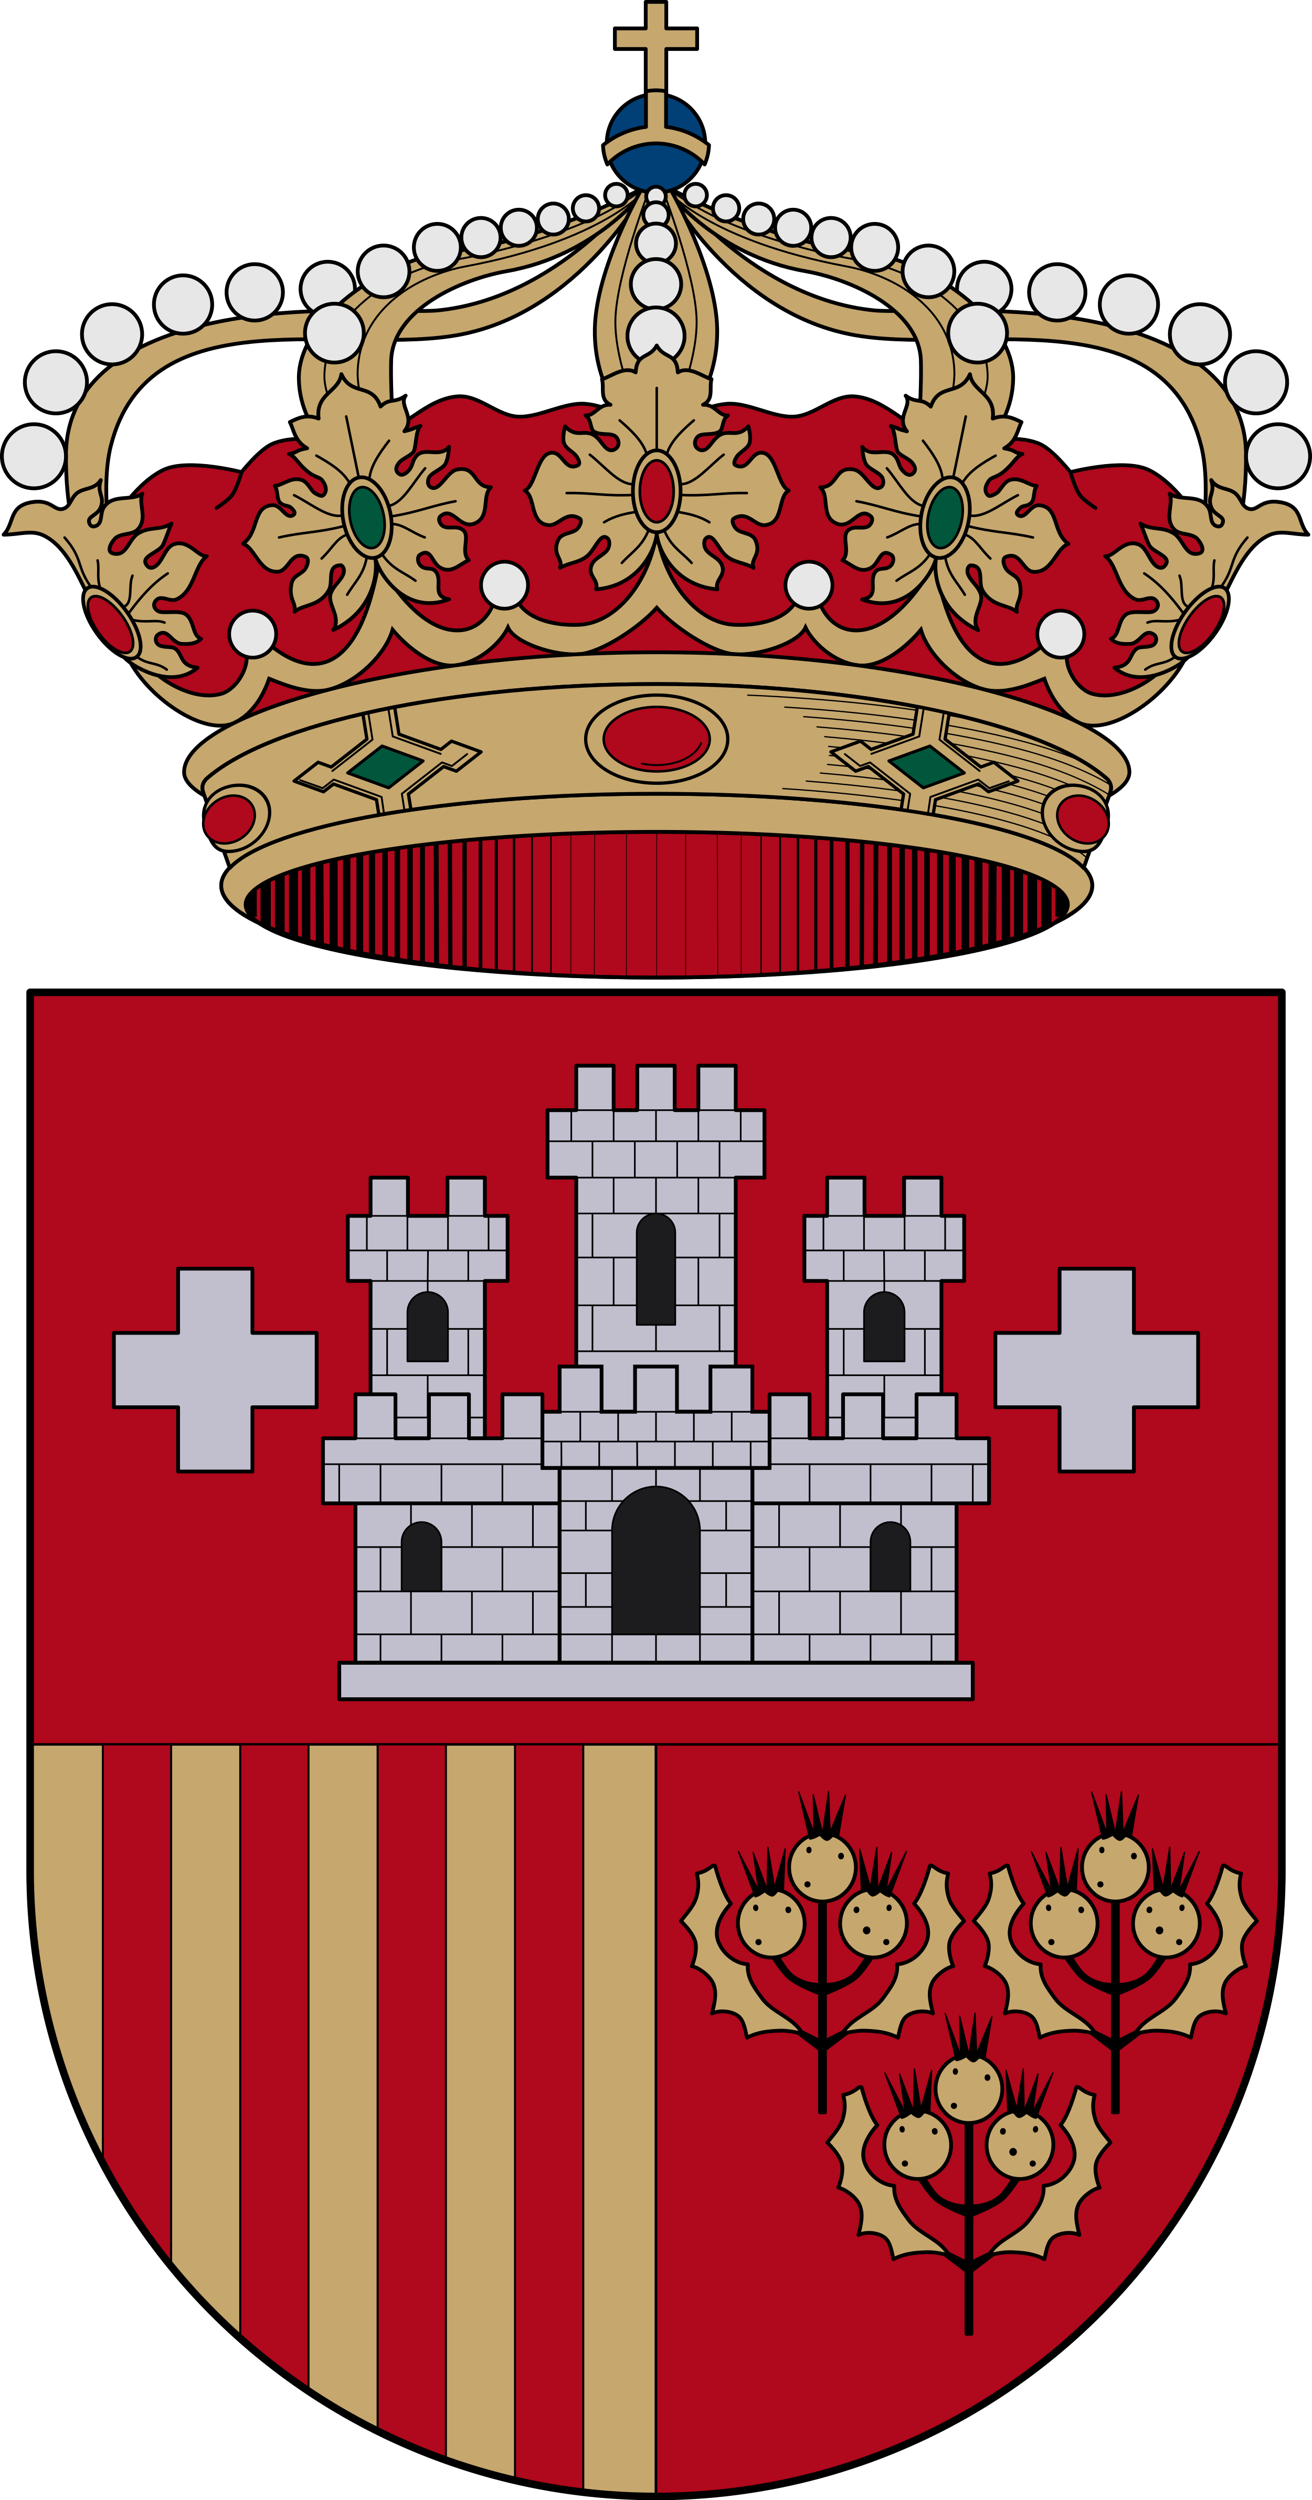
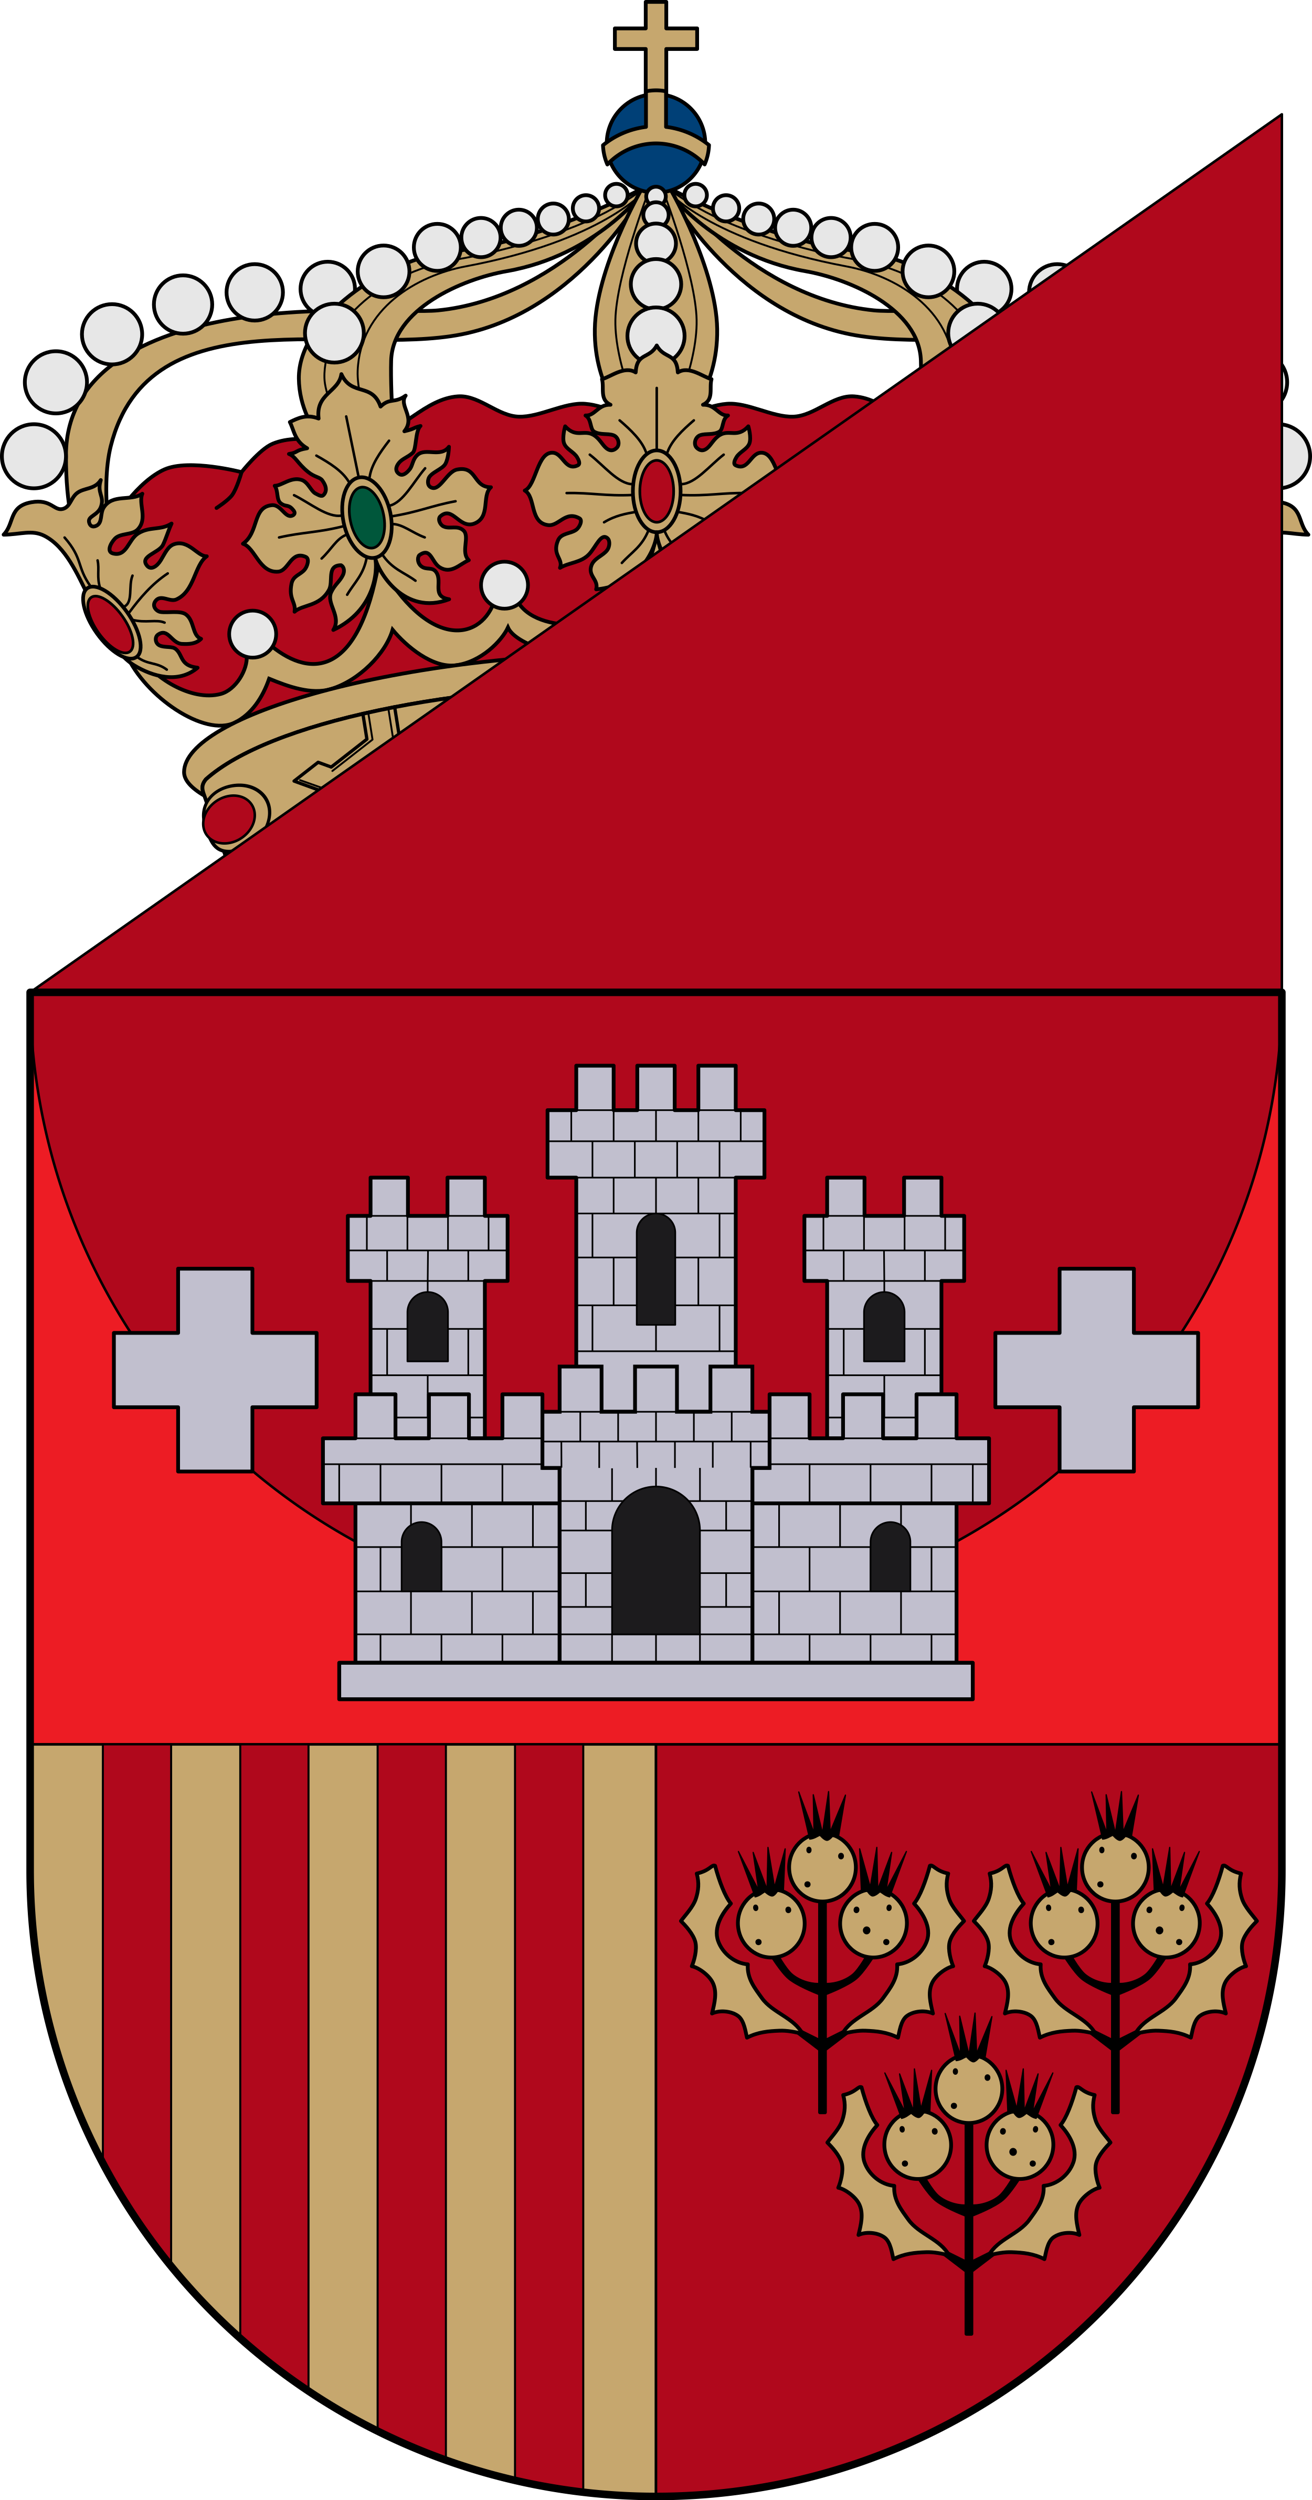
<svg xmlns="http://www.w3.org/2000/svg" xmlns:xlink="http://www.w3.org/1999/xlink" width="520.93" height="992.362" version="1.0">
  <defs>
    <pattern patternTransform="matrix(2.597 0 0 2.894 0 0)" id="h" xlink:href="#a" />
    <pattern patternTransform="matrix(2.597 0 0 2.894 -181.16 718.736)" id="a" xlink:href="#b" />
    <pattern patternTransform="matrix(.636 0 0 .472 -542.13 600.747)" id="f" xlink:href="#c" />
    <pattern height="102.773" id="c" patternUnits="userSpaceOnUse" patternTransform="translate(-542.13 546.506)" width="39.034">
      <path style="fill:none;fill-rule:evenodd;stroke:#000;stroke-width:1.543;stroke-linecap:butt;stroke-linejoin:miter;stroke-miterlimit:4;stroke-dasharray:none;stroke-opacity:1" d="M25.983 16.833v-8.56M11.941 16.833v-8.56M33.054 8.09V.772M19.584 8.09V.772M6.115 8.09V.772M25.983 34.174v-8.56M11.941 34.174v-8.56M33.054 25.403v-8.47M19.584 25.403v-8.47M6.115 25.403v-8.47M25.983 51.076v-8.56M11.941 51.076v-8.56M33.054 42.306v-8.47M19.584 42.306v-8.47M6.115 42.305v-8.47M25.983 68.307v-8.56M11.941 68.307v-8.56M33.054 59.537v-8.47M19.584 59.537v-8.47M6.115 59.537v-8.47M25.983 85.648v-8.56M11.941 85.648v-8.56M33.054 76.878v-8.47M19.584 76.878v-8.47M6.115 76.878v-8.47M33.054 94.21v-8.89M19.584 94.21v-8.89M6.115 94.21v-8.89M25.983 102.002v-7.793M11.941 102.002v-7.793M.772 8.177h37.49M.772 16.77h37.49M.772 25.364h37.49M.772 33.958h37.49M.772 42.552h37.49M.772 51.145h37.49M.772 59.74h37.49M.772 68.333h37.49M.772 76.927h37.49M.772 85.52h37.49M.772 94.114h37.49" />
    </pattern>
    <pattern height="48.532" id="g" patternUnits="userSpaceOnUse" patternTransform="translate(-542.13 600.747)" width="24.828">
      <path style="fill:#e3e4e5;fill-opacity:1;fill-rule:evenodd;stroke:none;stroke-width:1;stroke-miterlimit:4;stroke-dasharray:none;stroke-opacity:1" d="M-541.728 601.236h23.877v47.554h-23.877z" transform="translate(542.13 -600.747)" />
      <path style="fill:url(#f);stroke:none" d="M-542.13 600.747h24.828v48.532h-24.828z" transform="translate(542.13 -600.747)" />
    </pattern>
    <pattern height="48.636" id="b" patternUnits="userSpaceOnUse" patternTransform="translate(-542.386 600.643)" width="25.152">
      <path style="fill:url(#g);stroke:none" d="M-542.13 600.747h24.828v48.532h-24.828z" transform="translate(542.386 -600.643)" />
      <path style="fill:none;fill-rule:evenodd;stroke:#000;stroke-width:.8;stroke-linecap:butt;stroke-linejoin:miter;stroke-miterlimit:4;stroke-dasharray:none;stroke-opacity:1" d="M-541.986 601.043h24.352" transform="translate(542.386 -600.643)" />
    </pattern>
    <linearGradient id="d">
      <stop offset="0" style="stop-color:#5d070b;stop-opacity:1" />
      <stop offset=".5" style="stop-color:#ed1c24;stop-opacity:1" />
      <stop offset="1" style="stop-color:#5d070a;stop-opacity:1" />
    </linearGradient>
    <linearGradient id="e">
      <stop offset="0" style="stop-color:#635200;stop-opacity:1" />
      <stop offset=".5" style="stop-color:#eac102;stop-opacity:1" />
      <stop offset="1" style="stop-color:#635200;stop-opacity:1" />
    </linearGradient>
  </defs>
  <g style="display:inline">
    <path d="M1086.68 118.064s3.893-9.642 3.797-31.137c-.147-33.177-32.081-48.05-65.89-53.819-34.183-5.832-70.308-2.38-81.82-3.518-47.386-4.687-79.361-47.465-79.361-47.465h-2.658s25.417 47.573 72.526 56.958c45.442 9.052 124.139-16.49 139.42 44.403 2.055 8.194 2.374 19.831.696 34.578z" style="fill:#c6a76e;stroke:#000;stroke-width:1.5;stroke-linecap:round;stroke-linejoin:round;stroke-miterlimit:4;stroke-dasharray:none;stroke-opacity:1" transform="translate(-595.738 93.598)" />
    <g transform="translate(-595.738 93.598)">
      <circle transform="translate(56.429 -76.64)" style="display:inline;opacity:1;fill:#e7e7e7;fill-opacity:1;stroke:#000;stroke-width:1.5;stroke-linecap:round;stroke-linejoin:round;stroke-miterlimit:4;stroke-dasharray:none;stroke-dashoffset:0;stroke-opacity:1" cx="1046.769" cy="164.137" r="12.721" />
      <circle r="12.339" cy="58.147" cx="1094.464" style="display:inline;opacity:1;fill:#e7e7e7;fill-opacity:1;stroke:#000;stroke-width:1.5;stroke-linecap:round;stroke-linejoin:round;stroke-miterlimit:4;stroke-dasharray:none;stroke-dashoffset:0;stroke-opacity:1" />
      <circle style="display:inline;opacity:1;fill:#e7e7e7;fill-opacity:1;stroke:#000;stroke-width:1.5;stroke-linecap:round;stroke-linejoin:round;stroke-miterlimit:4;stroke-dasharray:none;stroke-dashoffset:0;stroke-opacity:1" cx="1072.179" cy="39.084" r="11.957" />
      <circle r="11.576" cy="27.27" cx="1043.986" style="display:inline;opacity:1;fill:#e7e7e7;fill-opacity:1;stroke:#000;stroke-width:1.5;stroke-linecap:round;stroke-linejoin:round;stroke-miterlimit:4;stroke-dasharray:none;stroke-dashoffset:0;stroke-opacity:1" />
      <circle style="display:inline;opacity:1;fill:#e7e7e7;fill-opacity:1;stroke:#000;stroke-width:1.5;stroke-linecap:round;stroke-linejoin:round;stroke-miterlimit:4;stroke-dasharray:none;stroke-dashoffset:0;stroke-opacity:1" cx="1015.525" cy="22.436" r="11.194" />
      <circle r="10.812" cy="21.094" cx="986.527" style="display:inline;opacity:1;fill:#e7e7e7;fill-opacity:1;stroke:#000;stroke-width:1.5;stroke-linecap:round;stroke-linejoin:round;stroke-miterlimit:4;stroke-dasharray:none;stroke-dashoffset:0;stroke-opacity:1" />
    </g>
    <path style="fill:#c6a76e;stroke:#000;stroke-width:1.5;stroke-linecap:round;stroke-linejoin:round;stroke-miterlimit:4;stroke-dasharray:none;stroke-opacity:1" d="M1086.68 118.064s3.893-9.642 3.797-31.137c-.147-33.177-32.081-48.05-65.89-53.819-34.183-5.832-70.308-2.38-81.82-3.518-47.386-4.687-79.361-47.465-79.361-47.465h-2.658s25.417 47.573 72.526 56.958c45.442 9.052 124.139-16.49 139.42 44.403 2.055 8.194 2.374 19.831.696 34.578z" transform="matrix(-1 0 0 1 1116.668 93.598)" />
    <g transform="matrix(-1 0 0 1 1116.668 93.598)">
      <circle r="12.721" cy="164.137" cx="1046.769" style="display:inline;opacity:1;fill:#e7e7e7;fill-opacity:1;stroke:#000;stroke-width:1.5;stroke-linecap:round;stroke-linejoin:round;stroke-miterlimit:4;stroke-dasharray:none;stroke-dashoffset:0;stroke-opacity:1" transform="translate(56.429 -76.64)" />
      <circle style="display:inline;opacity:1;fill:#e7e7e7;fill-opacity:1;stroke:#000;stroke-width:1.5;stroke-linecap:round;stroke-linejoin:round;stroke-miterlimit:4;stroke-dasharray:none;stroke-dashoffset:0;stroke-opacity:1" cx="1094.464" cy="58.147" r="12.339" />
      <circle r="11.957" cy="39.084" cx="1072.179" style="display:inline;opacity:1;fill:#e7e7e7;fill-opacity:1;stroke:#000;stroke-width:1.5;stroke-linecap:round;stroke-linejoin:round;stroke-miterlimit:4;stroke-dasharray:none;stroke-dashoffset:0;stroke-opacity:1" />
      <circle style="display:inline;opacity:1;fill:#e7e7e7;fill-opacity:1;stroke:#000;stroke-width:1.5;stroke-linecap:round;stroke-linejoin:round;stroke-miterlimit:4;stroke-dasharray:none;stroke-dashoffset:0;stroke-opacity:1" cx="1043.986" cy="27.27" r="11.576" />
      <circle r="11.194" cy="22.436" cx="1015.525" style="display:inline;opacity:1;fill:#e7e7e7;fill-opacity:1;stroke:#000;stroke-width:1.5;stroke-linecap:round;stroke-linejoin:round;stroke-miterlimit:4;stroke-dasharray:none;stroke-dashoffset:0;stroke-opacity:1" />
      <circle style="display:inline;opacity:1;fill:#e7e7e7;fill-opacity:1;stroke:#000;stroke-width:1.5;stroke-linecap:round;stroke-linejoin:round;stroke-miterlimit:4;stroke-dasharray:none;stroke-dashoffset:0;stroke-opacity:1" cx="986.527" cy="21.094" r="10.812" />
    </g>
    <path transform="translate(-616.695 34.8)" d="M799.313 122.494c-.263.001-.527.011-.792.03-12.938.879-22.337 13.98-34.904 17.183-12.5 3.186-26.737-3.302-38.664 1.611-5.154 2.124-12.351 11.278-12.351 11.278s-20.75-5.425-30.61-1.075c-9.925 4.38-21.01 18.96-24.164 29.266-2.378 7.77.889 10.278 2.416 18.26 3.68 19.231 12.208 41.103 33.026 45.912 5.63 1.3 11.674 1.893 16.648 4.834 4.794 2.834 11.008 11.008 11.008 11.008 29.524-14.052 94.273-24.145 156.234-24.145 61.962 0 126.71 10.093 156.234 24.145 0 0 6.216-8.174 11.01-11.008 4.974-2.94 11.017-3.533 16.647-4.834 20.817-4.81 29.345-26.68 33.025-45.912 1.528-7.982 4.797-10.49 2.418-18.26-3.154-10.305-14.24-24.887-24.166-29.266-9.86-4.35-30.61 1.075-30.61 1.075s-7.196-9.154-12.35-11.278c-11.927-4.913-26.165 1.575-38.665-1.611-12.567-3.203-21.965-16.304-34.904-17.184-8.471-.575-15.68 7.796-24.166 8.055-8.333.255-18-5.738-26.313-5.101-9.24.707-16.841 6.712-28.16 6.712-11.318 0-18.92-6.005-28.16-6.712-8.312-.637-17.98 5.356-26.313 5.101-8.221-.251-15.242-8.116-23.375-8.084z" style="display:inline;fill:#b0081c;stroke:#000;stroke-width:1.5;stroke-linecap:round;stroke-linejoin:round;stroke-miterlimit:4;stroke-dasharray:none;stroke-opacity:1" />
    <path d="M691.645 93.798s-1.806 6.48-3.76 9.129c-1.584 2.149-6.175 5.101-6.175 5.101M1020.762 93.798s1.805 6.48 3.759 9.129c1.584 2.149 6.175 5.101 6.175 5.101" style="fill:none;stroke:#000;stroke-width:1.5;stroke-linecap:round;stroke-linejoin:round;stroke-miterlimit:4;stroke-dasharray:none;stroke-opacity:1" transform="translate(-595.738 93.598)" />
    <path d="M265.01 75.723s19.134 25.7 54.68 31.896c18.018 3.14 45.334 15.147 45.945 35.504.436 14.531-1.925 42.93-1.925 42.93h17.874s20.376-13.427 20.693-35.715c.342-23.975-34.349-47.636-60.564-50.502-35.793-3.914-74.045-24.113-74.045-24.113Z" style="fill:#c6a76e;stroke:#000;stroke-width:1.5;stroke-linecap:round;stroke-linejoin:round;stroke-miterlimit:4;stroke-dasharray:none;stroke-opacity:1" />
    <path d="M369.612 92.455s15.798-24.207 16.092-36.031c.497-20.069-20.341-41.337-52.398-47.001-22.23-3.928-45.327-11.359-59.515-18.841-7.972-4.204-13.732-8.457-13.732-8.457" style="fill:none;stroke:#000;stroke-width:.75;stroke-linecap:butt;stroke-linejoin:miter;stroke-miterlimit:4;stroke-dasharray:none;stroke-opacity:1" transform="translate(6.422 93.598)" />
    <g transform="translate(-595.738 93.598)" style="fill:#e7e7e7;stroke:#000;stroke-width:1.5;stroke-miterlimit:4;stroke-dasharray:none">
      <circle r="11.68" cy="38.621" cx="983.908" style="opacity:1;fill:#e7e7e7;fill-opacity:1;stroke:#000;stroke-width:1.5;stroke-linecap:round;stroke-linejoin:round;stroke-miterlimit:4;stroke-dasharray:none;stroke-dashoffset:0;stroke-opacity:1" />
      <circle style="opacity:1;fill:#e7e7e7;fill-opacity:1;stroke:#000;stroke-width:1.5;stroke-linecap:round;stroke-linejoin:round;stroke-miterlimit:4;stroke-dasharray:none;stroke-dashoffset:0;stroke-opacity:1" cx="871.943" cy="-16.154" r="4.471" />
      <circle style="opacity:1;fill:#e7e7e7;fill-opacity:1;stroke:#000;stroke-width:1.5;stroke-linecap:round;stroke-linejoin:round;stroke-miterlimit:4;stroke-dasharray:none;stroke-dashoffset:0;stroke-opacity:1" cx="884.026" cy="-10.918" r="5.216" />
      <circle style="opacity:1;fill:#e7e7e7;fill-opacity:1;stroke:#000;stroke-width:1.5;stroke-linecap:round;stroke-linejoin:round;stroke-miterlimit:4;stroke-dasharray:none;stroke-dashoffset:0;stroke-opacity:1" cx="896.981" cy="-6.665" r="6.163" />
      <circle style="opacity:1;fill:#e7e7e7;fill-opacity:1;stroke:#000;stroke-width:1.5;stroke-linecap:round;stroke-linejoin:round;stroke-miterlimit:4;stroke-dasharray:none;stroke-dashoffset:0;stroke-opacity:1" cx="910.674" cy="-3.198" r="7.178" />
      <circle style="opacity:1;fill:#e7e7e7;fill-opacity:1;stroke:#000;stroke-width:1.5;stroke-linecap:round;stroke-linejoin:round;stroke-miterlimit:4;stroke-dasharray:none;stroke-dashoffset:0;stroke-opacity:1" cx="925.711" cy=".695" r="7.789" />
      <circle style="opacity:1;fill:#e7e7e7;fill-opacity:1;stroke:#000;stroke-width:1.5;stroke-linecap:round;stroke-linejoin:round;stroke-miterlimit:4;stroke-dasharray:none;stroke-dashoffset:0;stroke-opacity:1" cx="964.375" cy="14.12" r="10.27" />
      <circle r="9.33" cy="4.588" cx="943.029" style="opacity:1;fill:#e7e7e7;fill-opacity:1;stroke:#000;stroke-width:1.5;stroke-linecap:round;stroke-linejoin:round;stroke-miterlimit:4;stroke-dasharray:none;stroke-dashoffset:0;stroke-opacity:1" />
    </g>
    <path d="M258.587-17.875s16.72 19.827 71.007 29.998c19.533 3.659 41.888 16.81 42.909 41.389.553 13.335-10.253 38.943-10.253 38.943" style="fill:none;stroke:#000;stroke-width:.75;stroke-linecap:round;stroke-linejoin:round;stroke-miterlimit:4;stroke-dasharray:none;stroke-opacity:1" transform="translate(6.422 93.598)" />
    <path style="fill:#c6a76e;stroke:#000;stroke-width:1.5;stroke-linecap:round;stroke-linejoin:round;stroke-miterlimit:4;stroke-dasharray:none;stroke-opacity:1" d="M265.01 75.723s19.134 25.7 54.68 31.896c18.018 3.14 45.334 15.147 45.945 35.504.436 14.531-1.925 42.93-1.925 42.93h17.874s20.376-13.427 20.693-35.715c.342-23.975-34.349-47.636-60.564-50.502-35.793-3.914-74.045-24.113-74.045-24.113Z" transform="matrix(-1 0 0 1 520.938 0)" />
    <path style="fill:none;stroke:#000;stroke-width:.75;stroke-linecap:butt;stroke-linejoin:miter;stroke-miterlimit:4;stroke-dasharray:none;stroke-opacity:1" d="M369.612 92.455s15.798-24.207 16.092-36.031c.497-20.069-20.341-41.337-52.398-47.001-22.23-3.928-45.327-11.359-59.515-18.841-7.972-4.204-13.732-8.457-13.732-8.457" transform="matrix(-1 0 0 1 514.516 93.598)" />
    <g style="fill:#e7e7e7;stroke:#000;stroke-width:1.5;stroke-miterlimit:4;stroke-dasharray:none" transform="matrix(-1 0 0 1 1116.676 93.598)">
      <circle style="opacity:1;fill:#e7e7e7;fill-opacity:1;stroke:#000;stroke-width:1.5;stroke-linecap:round;stroke-linejoin:round;stroke-miterlimit:4;stroke-dasharray:none;stroke-dashoffset:0;stroke-opacity:1" cx="983.908" cy="38.621" r="11.68" />
      <circle r="4.471" cy="-16.154" cx="871.943" style="opacity:1;fill:#e7e7e7;fill-opacity:1;stroke:#000;stroke-width:1.5;stroke-linecap:round;stroke-linejoin:round;stroke-miterlimit:4;stroke-dasharray:none;stroke-dashoffset:0;stroke-opacity:1" />
      <circle r="5.216" cy="-10.918" cx="884.026" style="opacity:1;fill:#e7e7e7;fill-opacity:1;stroke:#000;stroke-width:1.5;stroke-linecap:round;stroke-linejoin:round;stroke-miterlimit:4;stroke-dasharray:none;stroke-dashoffset:0;stroke-opacity:1" />
      <circle r="6.163" cy="-6.665" cx="896.981" style="opacity:1;fill:#e7e7e7;fill-opacity:1;stroke:#000;stroke-width:1.5;stroke-linecap:round;stroke-linejoin:round;stroke-miterlimit:4;stroke-dasharray:none;stroke-dashoffset:0;stroke-opacity:1" />
      <circle r="7.178" cy="-3.198" cx="910.674" style="opacity:1;fill:#e7e7e7;fill-opacity:1;stroke:#000;stroke-width:1.5;stroke-linecap:round;stroke-linejoin:round;stroke-miterlimit:4;stroke-dasharray:none;stroke-dashoffset:0;stroke-opacity:1" />
      <circle r="7.789" cy=".695" cx="925.711" style="opacity:1;fill:#e7e7e7;fill-opacity:1;stroke:#000;stroke-width:1.5;stroke-linecap:round;stroke-linejoin:round;stroke-miterlimit:4;stroke-dasharray:none;stroke-dashoffset:0;stroke-opacity:1" />
      <circle r="10.27" cy="14.12" cx="964.375" style="opacity:1;fill:#e7e7e7;fill-opacity:1;stroke:#000;stroke-width:1.5;stroke-linecap:round;stroke-linejoin:round;stroke-miterlimit:4;stroke-dasharray:none;stroke-dashoffset:0;stroke-opacity:1" />
      <circle style="opacity:1;fill:#e7e7e7;fill-opacity:1;stroke:#000;stroke-width:1.5;stroke-linecap:round;stroke-linejoin:round;stroke-miterlimit:4;stroke-dasharray:none;stroke-dashoffset:0;stroke-opacity:1" cx="943.029" cy="4.588" r="9.33" />
    </g>
    <path style="fill:none;stroke:#000;stroke-width:.75;stroke-linecap:round;stroke-linejoin:round;stroke-miterlimit:4;stroke-dasharray:none;stroke-opacity:1" d="M258.587-17.875s16.72 19.827 71.007 29.998c19.533 3.659 41.888 16.81 42.909 41.389.553 13.335-10.253 38.943-10.253 38.943" transform="matrix(-1 0 0 1 514.516 93.598)" />
    <path d="M850.14-17.876s-17.828 31.041-18.226 54.87c-.407 24.362 13.86 37.593 13.86 37.593h20.859s14.268-13.23 13.86-37.594c-.397-23.828-18.226-54.869-18.226-54.869h-6.064z" style="fill:#c6a76e;stroke:#000;stroke-width:1.5;stroke-linecap:round;stroke-linejoin:round;stroke-miterlimit:4;stroke-dasharray:none;stroke-opacity:1" transform="translate(-595.738 93.598)" />
    <path d="M859.039-17.875s12.944 33.613 13.29 51.262c.357 18.186-10.822 41.2-10.822 41.2M853.367-17.875s-12.943 33.613-13.29 51.262c-.357 18.186 10.822 41.2 10.822 41.2" style="fill:none;stroke:#000;stroke-width:.75;stroke-linecap:butt;stroke-linejoin:miter;stroke-miterlimit:4;stroke-dasharray:none;stroke-opacity:1" transform="translate(-595.738 93.598)" />
    <g transform="translate(-593.824 93.598)">
      <path d="M850.211-92.848v10.525H837.96v8.167h12.252v23.222h8.163v-23.222h12.252v-8.167h-12.252v-10.525z" style="opacity:1;fill:#c6a76e;fill-opacity:1;stroke:#000;stroke-width:1.5;stroke-linecap:round;stroke-linejoin:round;stroke-miterlimit:4;stroke-dasharray:none;stroke-dashoffset:0;stroke-opacity:1" />
      <circle r="19.555" cy="-36.671" cx="854.292" style="opacity:1;fill:#004077;fill-opacity:1;stroke:#000;stroke-width:1.5;stroke-linecap:round;stroke-linejoin:round;stroke-miterlimit:4;stroke-dasharray:none;stroke-dashoffset:0;stroke-opacity:1" />
      <path transform="translate(-20.957 -58.798)" d="M875.25 1.053a21.074 21.074 0 0 0-3.986.396v14.123a33.415 33.415 0 0 0-17.063 7.274 21.074 21.074 0 0 0 1.74 7.64 26.58 26.58 0 0 1 19.309-8.359 26.58 26.58 0 0 1 19.307 8.334 21.074 21.074 0 0 0 1.734-7.666 33.415 33.415 0 0 0-17.055-7.238V1.44a21.074 21.074 0 0 0-3.986-.388Z" style="opacity:1;fill:#c6a76e;fill-opacity:1;stroke:#000;stroke-width:1.5;stroke-linecap:round;stroke-linejoin:round;stroke-miterlimit:4;stroke-dasharray:none;stroke-dashoffset:0;stroke-opacity:1" />
    </g>
    <g transform="translate(-595.738 93.598)">
      <circle r="3.893" cy="-15.603" cx="856.204" style="opacity:1;fill:#e7e7e7;fill-opacity:1;stroke:#000;stroke-width:1.5;stroke-linecap:round;stroke-linejoin:round;stroke-miterlimit:4;stroke-dasharray:none;stroke-dashoffset:0;stroke-opacity:1" />
      <circle r="5.034" cy="-8.286" cx="856.204" style="opacity:1;fill:#e7e7e7;fill-opacity:1;stroke:#000;stroke-width:1.5;stroke-linecap:round;stroke-linejoin:round;stroke-miterlimit:4;stroke-dasharray:none;stroke-dashoffset:0;stroke-opacity:1" />
      <circle r="7.921" cy="3.044" cx="856.204" style="opacity:1;fill:#e7e7e7;fill-opacity:1;stroke:#000;stroke-width:1.5;stroke-linecap:round;stroke-linejoin:round;stroke-miterlimit:4;stroke-dasharray:none;stroke-dashoffset:0;stroke-opacity:1" />
      <circle r="10.002" cy="19.221" cx="856.204" style="opacity:1;fill:#e7e7e7;fill-opacity:1;stroke:#000;stroke-width:1.5;stroke-linecap:round;stroke-linejoin:round;stroke-miterlimit:4;stroke-dasharray:none;stroke-dashoffset:0;stroke-opacity:1" />
      <circle r="11.344" cy="39.762" cx="856.204" style="opacity:1;fill:#e7e7e7;fill-opacity:1;stroke:#000;stroke-width:1.5;stroke-linecap:round;stroke-linejoin:round;stroke-miterlimit:4;stroke-dasharray:none;stroke-dashoffset:0;stroke-opacity:1" />
    </g>
    <g style="display:inline;stroke-width:.994">
      <g style="display:inline;stroke-width:.994">
        <path transform="matrix(1.006 0 0 1.006 -941.553 80.436)" d="M1195.147 130.059c-3.07 20.062-16.259 35.898-30.727 36.498-8.4.348-19.091-1.502-23.742-8.504-3.436-5.173-7.725-5.645-9.922 0-5.813 14.935-25.987 18.122-45.358-15.948-7.786 44.376-26.427 45.631-42.167 32.956-2.736-2.203-10.215.045-9.922 3.544.476 5.707-4.356 13.667-10.278 15.237-11.59 3.072-27.035-6.547-32.246-15.946-.804-1.45-5.628-1.164-4.96.354 7.26 16.529 30.839 32.786 42.831 26.861 6.559-3.24 10.947-9.85 13.51-17.293 7.354 3.018 16.572 6.453 24.49 4.051 10.981-3.33 21.51-13.95 24.235-23.363 5.419 6.534 15.729 15.215 24.986 14.021 9.861-1.271 18.012-9.504 20.549-14.908 2.722 6.07 18.316 11.368 28.36 10.504 8.751-.753 23.84-10.845 30.36-18.299 6.52 7.454 21.61 17.546 30.362 18.3 10.043.863 25.637-4.435 28.36-10.505 2.536 5.404 10.687 13.637 20.548 14.908 9.257 1.194 19.567-7.487 24.986-14.021 2.724 9.413 13.254 20.032 24.235 23.363 7.918 2.402 17.134-1.033 24.488-4.05 2.563 7.441 6.953 14.052 13.512 17.292 11.992 5.925 35.57-10.332 42.832-26.861.667-1.518-4.157-1.803-4.961-.354-5.211 9.399-20.655 19.018-32.246 15.946-5.922-1.57-10.754-9.53-10.278-15.237.293-3.5-7.186-5.747-9.921-3.544-15.741 12.675-34.382 11.42-42.168-32.956-19.371 34.07-39.545 30.883-45.358 15.948-2.197-5.645-6.486-5.173-9.922 0-4.65 7.002-15.343 8.852-23.742 8.504-14.468-.6-27.658-16.436-30.726-36.498z" style="fill:#c6a76e;stroke:#000;stroke-width:1.491;stroke-linecap:butt;stroke-linejoin:miter;stroke-miterlimit:4;stroke-dasharray:none;stroke-opacity:1" />
        <g style="stroke:#000;stroke-width:.994">
          <path style="fill:#c6a76e;stroke:#000;stroke-width:1.491;stroke-linecap:round;stroke-linejoin:round;stroke-miterlimit:4;stroke-dasharray:none;stroke-opacity:1" d="M1198.084 56.352c-2.938 5.437-7.844 2.631-8.326 10.63-4.43-2.814-9.965 1.826-13.29 2.659.976 3.435-1.054 8.084 3.366 10.097-4.945-.207-6.09 4.452-9.87 4.233 2.502 1.468 1.65 5.365 3.456 6.412 2.323 1.347 5.227.607 7.482 1.35 2.044.672 2.79 3.618 1.391 4.994-1.051 1.033-2.476 1.53-4.19.09-1.514-1.274-2.648-3.807-4.976-5.172-3.777-2.216-6.894 1.363-11.188-3.4 0 0-1.31 4.45-.412 6.775.894 2.314 3.8 3.27 5.094 5.386.643 1.051 1.42 2.696.31 3.23-4.953 2.388-5.845-4.692-9.827-4.97-6.24-.435-6.597 12.976-11.11 14.914 4.443 2.506 1.786 12.72 9.213 13.643 4.196.52 6.855-5.859 12.402-2.657 1.287.743.035 3.468-1.216 4.438-2.162 1.675-6.018 1.262-7.287 4.244-2.464 5.788 2.214 7.265.79 10.828 3.675-2.199 8.354-1.935 11.612-5.514 2.622-2.88 4.586-8.375 7.117-6.18 1.138.988.838 3.49-.1 4.72-1.724 2.262-5.106 3.137-6.184 5.964-1.621 4.257 2.929 5.605 1.825 9.495 17.799-1.436 23.995-17.267 23.918-22.502-.077 5.235 6.12 21.066 23.92 22.502-1.105-3.89 3.444-5.238 1.822-9.495-1.078-2.827-4.46-3.702-6.184-5.964-.937-1.23-1.237-3.732-.1-4.72 2.531-2.195 4.498 3.3 7.12 6.18 3.257 3.58 7.936 3.315 11.61 5.514-1.422-3.563 3.255-5.04.792-10.828-1.27-2.982-5.126-2.569-7.288-4.244-1.25-.97-2.505-3.695-1.218-4.438 5.547-3.202 8.206 3.178 12.402 2.657 7.427-.923 4.772-11.137 9.215-13.643-4.513-1.938-4.871-15.349-11.111-14.914-3.983.278-4.873 7.358-9.827 4.97-1.11-.534-.334-2.179.31-3.23 1.294-2.116 4.2-3.072 5.095-5.386.898-2.325-.414-6.776-.414-6.776-4.294 4.764-7.41 1.185-11.186 3.4-2.327 1.366-3.462 3.899-4.976 5.172-1.714 1.442-3.14.944-4.192-.09-1.398-1.375-.651-4.32 1.393-4.994 2.255-.742 5.16-.002 7.482-1.35 1.806-1.046.953-4.943 3.453-6.411-3.778.22-4.924-4.44-9.869-4.233 4.42-2.013 2.392-6.662 3.367-10.097-3.324-.833-8.86-5.473-13.289-2.659-.482-7.999-5.39-5.193-8.328-10.63z" transform="matrix(1.006 0 0 1.006 -944.507 80.436)" />
          <g style="stroke:#000;stroke-width:.994" transform="matrix(1.006 0 0 1.006 -919.23 25.762)">
            <ellipse ry="16.147" rx="9.417" cy="168.233" cx="1172.951" style="opacity:1;fill:none;fill-opacity:1;stroke:#000;stroke-width:1.451;stroke-linecap:round;stroke-linejoin:round;stroke-miterlimit:4;stroke-dasharray:none;stroke-dashoffset:0;stroke-opacity:1" />
            <ellipse style="opacity:1;fill:#b0081c;fill-opacity:1;stroke:#000;stroke-width:1.062;stroke-linecap:round;stroke-linejoin:round;stroke-miterlimit:4;stroke-dasharray:none;stroke-dashoffset:0;stroke-opacity:1" cx="1172.951" cy="168.233" rx="6.674" ry="12.208" />
            <path d="M1172.95 151.89v-24.43M1168.702 152.767c-1.64-4.57-5.823-8.591-10.399-12.529M1163.315 165.42c-5.596-.153-11.192-7.318-16.788-11.65M1163.565 169.68c-11.023.512-16.379-.958-26.184-.751M1164.818 176.32c-4.114.755-8.215 1.431-12.654 4.135M1169.747 183.484c-2.554 6.582-6.815 8.822-10.567 13.007M1177.2 152.767c1.64-4.57 5.822-8.591 10.398-12.529M1182.586 165.42c5.596-.153 11.193-7.318 16.789-11.65M1182.336 169.68c11.023.512 16.379-.958 26.184-.751M1181.083 176.32c4.114.755 8.215 1.431 12.654 4.135M1175.888 183.484c2.554 6.582 7.08 8.822 10.833 13.007" style="fill:none;stroke:#000;stroke-width:.994px;stroke-linecap:round;stroke-linejoin:round;stroke-opacity:1" />
          </g>
        </g>
        <g style="fill:none;stroke:#000;stroke-width:.994">
          <path transform="matrix(.985 -.202 .202 .985 -1057.422 335.312)" d="M1187.253 71.712c-4.43-2.814-8.08-1.752-11.404-.92.975 3.436.298 7.723 4.611 11.505-4.944-.207-3.715.974-7.493.755 2.325 1.432 2.547 4.293 5.976 8.463 2.154 2.621 4.14 2.886 4.814 4.384.97 2.155 1.165 4.053-.233 5.428-1.051 1.034-1.759.527-3.472-.914-1.515-1.273-1.906-4.933-4.234-6.298-3.777-2.216-8.169.718-10.885.114 1.046 2.389-.507 5.412.912 7.175 1.576 1.956 2.73 1.005 4.024 3.121.643 1.051 1.055 1.981-.055 2.516-3.45 1.29-3.68-5.272-7.663-5.55-7.59-.711-6.899 9.462-14.096 12.64 4.443 2.505 3.973 12.657 11.4 13.58 4.196.52 6.57-7.22 11.817-3.545 1.527 1.07-.189 3.934-1.44 4.904-2.162 1.675-4.889 1.366-6.158 4.348-2.463 5.788.37 7.526-1.053 11.09 3.675-2.2 9.99.062 14.954-5.597 2.621-2.88.932-9.891 6.736-8.687 1.138.987.866 2.726-.072 3.957-1.725 2.262-3.851 2.969-5.863 5.647-3.013 4.01 2.243 10.196-2.206 14.806 17.616-4.287 21.99-19.34 21.913-24.575-.077 5.235 6.47 24.974 25.323 21.894-6.64-2.467-1.166-7.078-2.788-11.335-1.077-2.827-3.757-1.512-5.481-3.774-.938-1.23-.945-3.288.192-4.275 5.26-2.404 4.155 3.588 6.972 6.277 3.86 3.686 7.902.366 11.812-.456-2.676-3.692 2.46-9.029.256-11.961-1.947-2.59-5.23-1.439-7.391-3.114-1.252-.97-1.671-3.396-.385-4.14 5.548-3.201 6.202 6.092 12.192 5.556 7.427-.923 5.234-10.275 9.677-12.78-7.046-1.435-3.551-9.503-11.702-9.537-3.992-.016-8.113 6.737-11.13 5.087-1.722-.942-1.215-2.871-.572-3.922 1.295-2.116 6.12-2.427 7.695-4.342 1.74-2.115 2.68-6.27 2.68-6.27-4.067 3.66-9.017-1.574-12.794.641-2.328 1.366-2.65 3.681-4.165 4.955-1.713 1.441-3.367 2.048-4.418 1.015-1.398-1.376-.916-2.998.751-4.359 1.68-1.37 3.79-1.434 6.113-2.781 1.806-1.047 2.664-8.302 5.165-9.77-3.778.22-1.73.564-6.674.77 5.587-4.586-.293-10.409 3.335-13.684-4.986 2.28-6.156-.57-10.585 2.244-1.333-10.092-10.447-6.102-12.577-15.656-2.406 6.76-11.569 5.382-12.331 15.37z" style="fill:#c6a76e;stroke:#000;stroke-width:1.491;stroke-linecap:round;stroke-linejoin:round;stroke-miterlimit:4;stroke-dasharray:none;stroke-opacity:1" />
          <g style="fill:none;stroke:#000;stroke-width:.994" transform="matrix(.985 -.202 .202 .985 -1043.64 276.675)">
            <ellipse style="opacity:1;fill:none;fill-opacity:1;stroke:#000;stroke-width:1.451;stroke-linecap:round;stroke-linejoin:round;stroke-miterlimit:4;stroke-dasharray:none;stroke-dashoffset:0;stroke-opacity:1" cx="1172.951" cy="168.233" rx="9.417" ry="16.147" />
            <ellipse ry="12.208" rx="6.674" cy="168.233" cx="1172.951" style="opacity:1;fill:#00573b;fill-opacity:1;stroke:#000;stroke-width:1.062;stroke-linecap:round;stroke-linejoin:round;stroke-miterlimit:4;stroke-dasharray:none;stroke-dashoffset:0;stroke-opacity:1" />
            <path style="fill:none;stroke:#000;stroke-width:.994px;stroke-linecap:round;stroke-linejoin:round;stroke-opacity:1" d="M1172.95 151.89v-24.43M1168.702 152.767c-1.64-4.57-5.823-8.591-10.399-12.529M1163.315 165.42c-5.596-.153-11.192-7.318-16.788-11.65M1163.565 169.68c-11.023.512-16.379-.958-26.184-.751M1163.53 173.243c-4.113.755-6.927 4.508-11.366 7.212M1169.747 183.484c-2.554 6.582-6.815 8.822-10.567 13.007M1177.2 152.767c1.64-4.57 5.822-8.591 10.398-12.529M1182.586 165.42c5.596-.153 11.193-7.318 16.789-11.65M1182.336 169.68c11.023.512 16.379-.958 26.184-.751M1182.083 172.689c4.115.755 7.215 5.062 11.654 7.766M1175.888 183.484c2.554 6.582 7.08 8.822 10.833 13.007" />
          </g>
        </g>
        <g style="fill:none;stroke:#000;stroke-width:.994">
          <path style="fill:#c6a76e;stroke:#000;stroke-width:1.491;stroke-linecap:round;stroke-linejoin:round;stroke-miterlimit:4;stroke-dasharray:none;stroke-opacity:1" d="M1187.253 71.712c-4.43-2.814-8.08-1.752-11.404-.92.975 3.436.298 7.723 4.611 11.505-4.944-.207-3.715.974-7.493.755 2.325 1.432 2.547 4.293 5.976 8.463 2.154 2.621 4.14 2.886 4.814 4.384.97 2.155 1.165 4.053-.233 5.428-1.051 1.034-1.759.527-3.472-.914-1.515-1.273-1.906-4.933-4.234-6.298-3.777-2.216-8.169.718-10.885.114 1.046 2.389-.507 5.412.912 7.175 1.576 1.956 2.73 1.005 4.024 3.121.643 1.051 1.055 1.981-.055 2.516-3.45 1.29-3.68-5.272-7.663-5.55-7.59-.711-6.899 9.462-14.096 12.64 4.443 2.505 3.973 12.657 11.4 13.58 4.196.52 6.57-7.22 11.817-3.545 1.527 1.07-.189 3.934-1.44 4.904-2.162 1.675-4.889 1.366-6.158 4.348-2.463 5.788.37 7.526-1.053 11.09 3.675-2.2 9.99.062 14.954-5.597 2.621-2.88.932-9.891 6.736-8.687 1.138.987.866 2.726-.072 3.957-1.725 2.262-3.851 2.969-5.863 5.647-3.013 4.01 2.243 10.196-2.206 14.806 17.616-4.287 21.99-19.34 21.913-24.575-.077 5.235 6.47 24.974 25.323 21.894-6.64-2.467-1.166-7.078-2.788-11.335-1.077-2.827-3.757-1.512-5.481-3.774-.938-1.23-.945-3.288.192-4.275 5.26-2.404 4.155 3.588 6.972 6.277 3.86 3.686 7.902.366 11.812-.456-2.676-3.692 2.46-9.029.256-11.961-1.947-2.59-5.23-1.439-7.391-3.114-1.252-.97-1.671-3.396-.385-4.14 5.548-3.201 6.202 6.092 12.192 5.556 7.427-.923 5.234-10.275 9.677-12.78-7.046-1.435-3.551-9.503-11.702-9.537-3.992-.016-8.113 6.737-11.13 5.087-1.722-.942-1.215-2.871-.572-3.922 1.295-2.116 6.12-2.427 7.695-4.342 1.74-2.115 2.68-6.27 2.68-6.27-4.067 3.66-9.017-1.574-12.794.641-2.328 1.366-2.65 3.681-4.165 4.955-1.713 1.441-3.367 2.048-4.418 1.015-1.398-1.376-.916-2.998.751-4.359 1.68-1.37 3.79-1.434 6.113-2.781 1.806-1.047 2.664-8.302 5.165-9.77-3.778.22-1.73.564-6.674.77 5.587-4.586-.293-10.409 3.335-13.684-4.986 2.28-6.156-.57-10.585 2.244-1.333-10.092-10.447-6.102-12.577-15.656-2.406 6.76-11.569 5.382-12.331 15.37z" transform="scale(-1.006 1.006) rotate(-11.587 858.21 7900.027)" />
          <g style="fill:none;stroke:#000;stroke-width:.994" transform="matrix(-.985 -.202 -.202 .985 1564.57 276.675)">
            <ellipse ry="16.147" rx="9.417" cy="168.233" cx="1172.951" style="opacity:1;fill:none;fill-opacity:1;stroke:#000;stroke-width:1.451;stroke-linecap:round;stroke-linejoin:round;stroke-miterlimit:4;stroke-dasharray:none;stroke-dashoffset:0;stroke-opacity:1" />
            <ellipse style="opacity:1;fill:#00573b;fill-opacity:1;stroke:#000;stroke-width:1.062;stroke-linecap:round;stroke-linejoin:round;stroke-miterlimit:4;stroke-dasharray:none;stroke-dashoffset:0;stroke-opacity:1" cx="1172.951" cy="168.233" rx="6.674" ry="12.208" />
            <path d="M1172.95 151.89v-24.43M1168.702 152.767c-1.64-4.57-5.823-8.591-10.399-12.529M1163.315 165.42c-5.596-.153-11.192-7.318-16.788-11.65M1163.565 169.68c-11.023.512-16.379-.958-26.184-.751M1163.53 173.243c-4.113.755-6.927 4.508-11.366 7.212M1169.747 183.484c-2.554 6.582-6.815 8.822-10.567 13.007M1177.2 152.767c1.64-4.57 5.822-8.591 10.398-12.529M1182.586 165.42c5.596-.153 11.193-7.318 16.789-11.65M1182.336 169.68c11.023.512 16.379-.958 26.184-.751M1182.083 172.689c4.115.755 7.215 5.062 11.654 7.766M1175.888 183.484c2.554 6.582 7.08 8.822 10.833 13.007" style="fill:none;stroke:#000;stroke-width:.994px;stroke-linecap:round;stroke-linejoin:round;stroke-opacity:1" />
          </g>
        </g>
        <g style="stroke:#000;stroke-width:.994" transform="matrix(1.006 0 0 1.006 -916.275 25.762)">
          <path style="fill:#c6a76e;stroke:#000;stroke-width:1.491;stroke-linecap:round;stroke-linejoin:round;stroke-miterlimit:4;stroke-dasharray:none;stroke-opacity:1" d="M945.57 209.395c3.776 7.551 9.02 21.935 18.292 27.563 7.091 4.305 17.305 7.331 24.931.877-7.062-.808-5.624-4.925-8.644-7.392-1.443-1.178-4.277-.448-6.333-1.377-1.78-.805-1.995-3.323-.683-4.26 4.058-2.9 5.336 3.448 9.521 3.633 2.64.116 5.433.08 7.518-2.005-3.578-1.25-2.541-7.112-6.014-9.647-2.161-1.577-7.194-.546-9.959-.945-1.635-.236-3.654-2.3-1.943-4.442 2.09-2.616 5.57.638 8.143-.501 7.284-3.225 7.094-13.627 12.028-17.039-3.575.218-7.156-6.725-12.905-4.76-2.482.848-3.557 3.588-5.227 6.313-1.526 2.49-3.887 4.046-5.422 2.206-3.198-3.835 4.64-4.988 6.264-8.269 1.207-2.438 2.17-5.848 3.383-8.394-4.417 2.816-8.481 1.007-13.155 3.884-3.955 2.434-4.486 9.4-10.023 7.893-2.482-.677-.981-3.862.752-5.763 2.135-2.343 6.8-1.372 9.02-3.634 4.187-4.262.167-10.271 1.88-14.157-4.465 3.13-11.778-.14-15.285 5.513-1.463 2.359-.368 5.96-2.881 7.14-1.49.7-2.562.111-2.882-1.502-.471-2.376 3.596-2.597 4.76-6.14 1.38-4.19-1.753-5.157-.124-10.398-2.45 3.904-6.717 2.91-9.522 5.262-2.33 1.953-2.56 5.417-5.512 6.139-3.412.834-4.604-4.044-12.404-2.631-8.992 1.629-6.536 8.31-10.9 12.779 6.725-.068 11.188-2.068 16.162.501 8.371 4.324 12.95 15.127 17.164 23.554z" />
          <ellipse style="opacity:1;fill:#c6a76e;fill-opacity:1;stroke:#000;stroke-width:1.451;stroke-linecap:round;stroke-linejoin:round;stroke-miterlimit:4;stroke-dasharray:none;stroke-dashoffset:0;stroke-opacity:1" cx="648.834" cy="734.436" rx="7.281" ry="16.677" transform="rotate(-35.565)" />
          <ellipse transform="rotate(-35.632) skewX(-.133)" ry="13.138" rx="5.731" cy="735.479" cx="648.8" style="opacity:1;fill:#b0081c;fill-opacity:1;stroke:#000;stroke-width:1.062;stroke-linecap:round;stroke-linejoin:round;stroke-miterlimit:4;stroke-dasharray:none;stroke-dashoffset:0;stroke-opacity:1" />
          <path style="fill:none;stroke:#000;stroke-width:.994px;stroke-linecap:round;stroke-linejoin:round;stroke-opacity:1" d="M946.573 205.762c-5.638-7.942-2.86-10.76-10.274-19.294M950.331 206.389c-1.412-4.388-.226-7.356-1.002-10.9M959.727 213.78c3.784-1.693 1.666-8.205 3.383-12.277M961.732 216.16c4.304-5.837 8.994-11.353 15.285-15.534M962.985 218.917c5.255 1.417 9.615-.283 12.779 1.128M964.739 233.45c4.48 3.43 7.718 1.998 11.902 5.137" />
        </g>
        <g transform="matrix(-1.006 0 0 1.006 1437.204 25.762)" style="stroke:#000;stroke-width:.994">
          <path d="M945.57 209.395c3.776 7.551 9.02 21.935 18.292 27.563 7.091 4.305 17.305 7.331 24.931.877-7.062-.808-5.624-4.925-8.644-7.392-1.443-1.178-4.277-.448-6.333-1.377-1.78-.805-1.995-3.323-.683-4.26 4.058-2.9 5.336 3.448 9.521 3.633 2.64.116 5.433.08 7.518-2.005-3.578-1.25-2.541-7.112-6.014-9.647-2.161-1.577-7.194-.546-9.959-.945-1.635-.236-3.654-2.3-1.943-4.442 2.09-2.616 5.57.638 8.143-.501 7.284-3.225 7.094-13.627 12.028-17.039-3.575.218-7.156-6.725-12.905-4.76-2.482.848-3.557 3.588-5.227 6.313-1.526 2.49-3.887 4.046-5.422 2.206-3.198-3.835 4.64-4.988 6.264-8.269 1.207-2.438 2.17-5.848 3.383-8.394-4.417 2.816-8.481 1.007-13.155 3.884-3.955 2.434-4.486 9.4-10.023 7.893-2.482-.677-.981-3.862.752-5.763 2.135-2.343 6.8-1.372 9.02-3.634 4.187-4.262.167-10.271 1.88-14.157-4.465 3.13-11.778-.14-15.285 5.513-1.463 2.359-.368 5.96-2.881 7.14-1.49.7-2.562.111-2.882-1.502-.471-2.376 3.596-2.597 4.76-6.14 1.38-4.19-1.753-5.157-.124-10.398-2.45 3.904-6.717 2.91-9.522 5.262-2.33 1.953-2.56 5.417-5.512 6.139-3.412.834-4.604-4.044-12.404-2.631-8.992 1.629-6.536 8.31-10.9 12.779 6.725-.068 11.188-2.068 16.162.501 8.371 4.324 12.95 15.127 17.164 23.554z" style="fill:#c6a76e;stroke:#000;stroke-width:1.491;stroke-linecap:round;stroke-linejoin:round;stroke-miterlimit:4;stroke-dasharray:none;stroke-opacity:1" />
          <ellipse transform="rotate(-35.565)" ry="16.677" rx="7.281" cy="734.436" cx="648.834" style="opacity:1;fill:#c6a76e;fill-opacity:1;stroke:#000;stroke-width:1.451;stroke-linecap:round;stroke-linejoin:round;stroke-miterlimit:4;stroke-dasharray:none;stroke-dashoffset:0;stroke-opacity:1" />
          <ellipse style="opacity:1;fill:#b0081c;fill-opacity:1;stroke:#000;stroke-width:1.062;stroke-linecap:round;stroke-linejoin:round;stroke-miterlimit:4;stroke-dasharray:none;stroke-dashoffset:0;stroke-opacity:1" cx="648.8" cy="735.479" rx="5.731" ry="13.138" transform="rotate(-35.632) skewX(-.133)" />
          <path d="M946.573 205.762c-5.638-7.942-2.86-10.76-10.274-19.294M950.331 206.389c-1.412-4.388-.226-7.356-1.002-10.9M959.727 213.78c3.784-1.693 1.666-8.205 3.383-12.277M961.732 216.16c4.304-5.837 8.994-11.353 15.285-15.534M962.985 218.917c5.255 1.417 9.615-.283 12.779 1.128M964.739 233.45c4.48 3.43 7.718 1.998 11.902 5.137" style="fill:none;stroke:#000;stroke-width:.994px;stroke-linecap:round;stroke-linejoin:round;stroke-opacity:1" />
        </g>
        <g style="stroke-width:.994" transform="matrix(1.006 0 0 1.006 -916.275 25.762)">
          <circle style="opacity:1;fill:#e7e7e7;fill-opacity:1;stroke:#000;stroke-width:1.451;stroke-linecap:round;stroke-linejoin:round;stroke-miterlimit:4;stroke-dasharray:none;stroke-dashoffset:0;stroke-opacity:1" cx="1010.535" cy="224.58" r="9.271" />
          <circle r="9.271" cy="205.268" cx="1109.932" style="opacity:1;fill:#e7e7e7;fill-opacity:1;stroke:#000;stroke-width:1.451;stroke-linecap:round;stroke-linejoin:round;stroke-miterlimit:4;stroke-dasharray:none;stroke-dashoffset:0;stroke-opacity:1" />
          <circle style="opacity:1;fill:#e7e7e7;fill-opacity:1;stroke:#000;stroke-width:1.451;stroke-linecap:round;stroke-linejoin:round;stroke-miterlimit:4;stroke-dasharray:none;stroke-dashoffset:0;stroke-opacity:1" cx="-1230.093" cy="205.268" r="9.271" transform="scale(-1 1)" />
          <circle r="9.271" cy="224.58" cx="-1329.491" style="opacity:1;fill:#e7e7e7;fill-opacity:1;stroke:#000;stroke-width:1.451;stroke-linecap:round;stroke-linejoin:round;stroke-miterlimit:4;stroke-dasharray:none;stroke-dashoffset:0;stroke-opacity:1" transform="scale(-1 1)" />
        </g>
      </g>
      <g style="stroke-width:.994">
        <g style="display:inline;stroke-width:.994">
          <g style="stroke-width:.994" transform="matrix(1.006 0 0 1.006 -916.275 25.762)">
            <ellipse transform="translate(56.429 -76.64)" style="display:inline;opacity:1;fill:#b0081c;fill-opacity:1;stroke:#000;stroke-width:1.491;stroke-linecap:round;stroke-linejoin:round;stroke-miterlimit:4;stroke-dasharray:none;stroke-dashoffset:0;stroke-opacity:1" cx="1113.584" cy="400.464" rx="171.886" ry="36.266" />
            <g style="fill:#eac102;stroke:#000;stroke-width:.994">
              <path style="font-size:12px;display:inline;fill:#eac102;stroke:#000;stroke-width:.668" d="M1428.687-25.419v-55.588" transform="matrix(.736 0 0 1 76.747 384.553)" />
              <path style="font-size:12px;display:inline;fill:#eac102;stroke:#000;stroke-width:.984" d="M1418.513-25.967v-54.655" transform="matrix(.736 0 0 1 76.747 384.553)" />
              <path style="font-size:12px;display:inline;fill:#eac102;stroke:#000;stroke-width:1.318" d="M1408.908-26.233v-53.96" transform="matrix(.736 0 0 1 76.747 384.553)" />
              <path style="font-size:12px;display:inline;fill:#eac102;stroke:#000;stroke-width:1.652" d="M1399.387-26.992v-52.711" transform="matrix(.736 0 0 1 76.747 384.553)" />
              <path style="font-size:12px;display:inline;fill:#eac102;stroke:#000;stroke-width:1.986" d="M1390.903-27.218v-51.99" transform="matrix(.736 0 0 1 76.747 384.553)" />
              <path style="font-size:12px;display:inline;fill:#eac102;stroke:#000;stroke-width:2.32" d="m1374.723-28.767-.224-49.317m7.895 49.928v-50.498" transform="matrix(.736 0 0 1 76.747 384.553)" />
              <path style="font-size:12px;display:inline;fill:#eac102;stroke:#000;stroke-width:2.636" d="M1359.785-29.558v-47.31m7.568 47.963-.224-48.597" transform="matrix(.736 0 0 1 76.747 384.553)" />
              <path style="font-size:12px;display:inline;fill:#eac102;stroke:#000;stroke-width:2.97" d="M1339.744-31.596V-74.83m6.575 43.272v-43.995m6.775 44.743v-45.43" transform="matrix(.736 0 0 1 76.747 384.553)" />
              <path style="font-size:12px;display:inline;fill:#eac102;stroke:#000;stroke-width:3.304" d="M1332.72-32.435V-73.99" transform="matrix(.736 0 0 1 76.747 384.553)" />
              <path style="font-size:12px;display:inline;fill:#eac102;stroke:#000;stroke-width:3.638" d="M1326.17-33.287v-39.851" transform="matrix(.736 0 0 1 76.747 384.553)" />
              <path style="font-size:12px;display:inline;fill:#eac102;stroke:#000;stroke-width:3.972" d="M1319.145-34.286V-72.14" transform="matrix(.736 0 0 1 76.747 384.553)" />
              <path style="font-size:12px;display:inline;fill:#eac102;stroke:#000;stroke-width:4.288" d="m1304.764-37.683-.224-32.027m7.594 33.351v-34.68" transform="matrix(.736 0 0 1 76.747 384.553)" />
              <path style="font-size:12px;display:inline;fill:#eac102;stroke:#000;stroke-width:4.529" d="M1297.394-39.15v-29.142" transform="matrix(.736 0 0 1 76.747 384.553)" />
              <path style="font-size:12px;display:inline;fill:#eac102;stroke:#000;stroke-width:4.863" d="M1290.646-40.642V-66.76" transform="matrix(.736 0 0 1 76.747 384.553)" />
              <path style="font-size:12px;display:inline;fill:#eac102;stroke:#000;stroke-width:5.179" d="M1283.276-42.48v-22.3" transform="matrix(.736 0 0 1 76.747 384.553)" />
              <path style="font-size:12px;display:inline;fill:#eac102;stroke:#000;stroke-width:5.495" d="M1275.701-44.67v-17.533" transform="matrix(.736 0 0 1 76.747 384.553)" />
              <path style="font-size:12px;display:inline;fill:#eac102;stroke:#000;stroke-width:6.478" d="M1267.684-48.458v-11.01" transform="matrix(.736 0 0 1 76.747 384.553)" />
              <path style="font-size:12px;display:inline;fill:#eac102;stroke:#000;stroke-width:.334" d="M1469.166-24.547v-57.341M1451.93-24.83l.224-56.811m-12.787 56.554V-81.34" transform="matrix(.736 0 0 1 76.747 384.553)" />
              <path d="M1541.397-25.419v-55.588" style="font-size:12px;display:inline;fill:#eac102;stroke:#000;stroke-width:.668" transform="matrix(.736 0 0 1 76.747 384.553)" />
              <path d="M1551.572-25.804v-54.818" style="font-size:12px;display:inline;fill:#eac102;stroke:#000;stroke-width:.984" transform="matrix(.736 0 0 1 76.747 384.553)" />
              <path d="M1561.176-26.445v-53.748" style="font-size:12px;display:inline;fill:#eac102;stroke:#000;stroke-width:1.318" transform="matrix(.736 0 0 1 76.747 384.553)" />
              <path d="M1570.697-26.723v-52.98" style="font-size:12px;display:inline;fill:#eac102;stroke:#000;stroke-width:1.652" transform="matrix(.736 0 0 1 76.747 384.553)" />
              <path d="M1579.181-27.542v-51.666" style="font-size:12px;display:inline;fill:#eac102;stroke:#000;stroke-width:1.986" transform="matrix(.736 0 0 1 76.747 384.553)" />
              <path d="m1595.361-28.767.224-49.317m-7.894 50.312v-50.882" style="font-size:12px;display:inline;fill:#eac102;stroke:#000;stroke-width:2.32" transform="matrix(.736 0 0 1 76.747 384.553)" />
              <path d="M1610.3-30.124v-46.744m-7.569 47.46.224-48.094" style="font-size:12px;display:inline;fill:#eac102;stroke:#000;stroke-width:2.636" transform="matrix(.736 0 0 1 76.747 384.553)" />
              <path d="M1630.34-32.523V-74.83m-6.575 43.272v-43.995m-6.775 45.368v-46.056" style="font-size:12px;display:inline;fill:#eac102;stroke:#000;stroke-width:2.97" transform="matrix(.736 0 0 1 76.747 384.553)" />
              <path d="M1637.365-32.435V-73.99" style="font-size:12px;display:inline;fill:#eac102;stroke:#000;stroke-width:3.304" transform="matrix(.736 0 0 1 76.747 384.553)" />
              <path d="M1643.915-34.154v-38.984" style="font-size:12px;display:inline;fill:#eac102;stroke:#000;stroke-width:3.638" transform="matrix(.736 0 0 1 76.747 384.553)" />
              <path d="M1650.939-35.21v-36.93" style="font-size:12px;display:inline;fill:#eac102;stroke:#000;stroke-width:3.972" transform="matrix(.736 0 0 1 76.747 384.553)" />
              <path d="m1665.32-37.683.224-32.026m-7.594 33.35V-71.04" style="font-size:12px;display:inline;fill:#eac102;stroke:#000;stroke-width:4.288" transform="matrix(.736 0 0 1 76.747 384.553)" />
              <path d="M1672.69-39.15V-68.29" style="font-size:12px;display:inline;fill:#eac102;stroke:#000;stroke-width:4.529" transform="matrix(.736 0 0 1 76.747 384.553)" />
              <path d="M1679.438-40.642V-66.76" style="font-size:12px;display:inline;fill:#eac102;stroke:#000;stroke-width:4.863" transform="matrix(.736 0 0 1 76.747 384.553)" />
              <path d="M1686.808-42.48v-22.3" style="font-size:12px;display:inline;fill:#eac102;stroke:#000;stroke-width:5.179" transform="matrix(.736 0 0 1 76.747 384.553)" />
              <path d="M1694.383-44.67v-17.533" style="font-size:12px;display:inline;fill:#eac102;stroke:#000;stroke-width:5.495" transform="matrix(.736 0 0 1 76.747 384.553)" />
              <path d="M1702.4-48.458v-11.437" style="font-size:12px;display:inline;fill:#eac102;stroke:#000;stroke-width:6.478" transform="matrix(.736 0 0 1 76.747 384.553)" />
              <path d="M1500.918-24.547v-57.341m17.237 57.099-.224-56.852m12.786 56.554v-56.251" style="font-size:12px;display:inline;fill:#eac102;stroke:#000;stroke-width:.334" transform="matrix(.736 0 0 1 76.747 384.553)" />
            </g>
            <ellipse ry="28.75" rx="162.25" cy="407.98" cx="1113.584" style="display:inline;opacity:1;fill:none;fill-opacity:1;stroke:#000;stroke-width:1.491;stroke-linecap:round;stroke-linejoin:round;stroke-miterlimit:4;stroke-dasharray:none;stroke-dashoffset:0;stroke-opacity:1" transform="translate(56.429 -76.64)" />
            <path d="M1113.584 436.73v-57.5" style="display:inline;fill:none;stroke:#000;stroke-width:.199;stroke-linecap:butt;stroke-linejoin:miter;stroke-miterlimit:4;stroke-dasharray:none;stroke-opacity:1" transform="translate(56.429 -76.64)" />
            <path transform="translate(-25.134 54.36)" d="M1195.147 233.197a171.886 36.266 0 0 0-171.887 36.266 171.886 36.266 0 0 0 14.789 14.607 162.25 28.75 0 0 1-5.152-7.09 162.25 28.75 0 0 1 162.25-28.75 162.25 28.75 0 0 1 162.25 28.75 162.25 28.75 0 0 1-5.526 7.301 171.886 36.266 0 0 0 15.162-14.818 171.886 36.266 0 0 0-171.886-36.266z" style="display:inline;opacity:1;fill:#c6a76e;fill-opacity:1;stroke:#000;stroke-width:1.491;stroke-linecap:round;stroke-linejoin:round;stroke-miterlimit:4;stroke-dasharray:none;stroke-dashoffset:0;stroke-opacity:1" />
          </g>
          <path style="display:inline;opacity:1;fill:#c6a76e;fill-opacity:1;stroke:#000;stroke-width:1.491;stroke-linecap:round;stroke-linejoin:round;stroke-miterlimit:4;stroke-dasharray:none;stroke-dashoffset:0;stroke-opacity:1" d="M1170.013 231.748c-103.031 0-186.555 25.246-186.555 47.29 0 3.136 2.807 6.265 8.01 9.285l-.268-.758c-.78-2.214-.742-3.697.865-5.688 25.025-22.338 96.686-37.586 177.948-37.592 81.261.006 152.923 15.254 177.947 37.592 1.607 1.991 1.645 3.474.865 5.688l-.267.758c5.202-3.02 8.01-6.15 8.01-9.286 0-22.043-83.524-47.289-186.555-47.289z" transform="matrix(1.006 0 0 1.006 -916.275 25.762)" />
          <path style="display:inline;opacity:1;fill:#c6a76e;fill-opacity:1;stroke:#000;stroke-width:1.491;stroke-linecap:round;stroke-linejoin:round;stroke-miterlimit:4;stroke-dasharray:none;stroke-dashoffset:0;stroke-opacity:1" d="M1170.013 244.286c-81.262.006-152.923 15.253-177.948 37.591-1.607 1.991-1.645 3.474-.865 5.688l10.317 29.277c15.805-17 86.388-29.267 168.496-29.285 82.107.018 152.69 12.285 168.496 29.285l10.316-29.277c.78-2.214.742-3.697-.865-5.688-25.024-22.338-96.686-37.586-177.947-37.592z" transform="matrix(1.006 0 0 1.006 -916.275 25.762)" />
          <g style="display:inline;stroke:#000;stroke-width:.994">
            <path transform="matrix(1.006 0 0 1.006 -941.553 80.436)" d="M1365.008 258.605c-2.462-2.247-5.606-4.29-9.422-6.234-9.092-4.63-22.058-8.684-38.154-12.08-20.202-4.262-45.407-7.387-72.55-9.125" style="display:inline;opacity:1;fill:none;fill-opacity:1;stroke:#000;stroke-width:.497;stroke-linecap:round;stroke-linejoin:round;stroke-miterlimit:4;stroke-dasharray:none;stroke-dashoffset:0;stroke-opacity:1" />
            <path transform="matrix(1.006 0 0 1.006 -941.553 80.436)" d="M1366.3 254.941c-2.564-2.131-5.59-4.007-9.077-5.783-9.573-4.876-22.762-8.96-39.045-12.396-18.154-3.83-40.199-6.736-64.014-8.56" style="display:inline;opacity:1;fill:none;fill-opacity:1;stroke:#000;stroke-width:.497;stroke-linecap:round;stroke-linejoin:round;stroke-miterlimit:4;stroke-dasharray:none;stroke-dashoffset:0;stroke-opacity:1" />
            <path transform="matrix(1.006 0 0 1.006 -941.553 80.436)" d="M1367.57 251.334c-2.584-2.004-5.485-3.746-8.71-5.389-10.054-5.12-23.468-9.236-39.938-12.71-17.002-3.588-37.294-6.355-59.207-8.202" style="display:inline;opacity:1;fill:none;fill-opacity:1;stroke:#000;stroke-width:.497;stroke-linecap:round;stroke-linejoin:round;stroke-miterlimit:4;stroke-dasharray:none;stroke-dashoffset:0;stroke-opacity:1" />
            <path transform="matrix(1.006 0 0 1.006 -941.553 80.436)" d="M1368.828 247.766c-2.555-1.874-5.327-3.503-8.332-5.034-10.535-5.366-24.174-9.513-40.83-13.027-16.531-3.488-36.047-6.203-57.105-8.057" style="display:inline;opacity:1;fill:none;fill-opacity:1;stroke:#000;stroke-width:.497;stroke-linecap:round;stroke-linejoin:round;stroke-miterlimit:4;stroke-dasharray:none;stroke-dashoffset:0;stroke-opacity:1" />
            <path transform="matrix(1.006 0 0 1.006 -941.553 80.436)" d="M1370.082 244.209c-2.494-1.746-5.144-3.262-7.951-4.691-11.016-5.612-24.878-9.787-41.72-13.34-16.6-3.502-36.096-6.222-57.099-8.084" style="display:inline;opacity:1;fill:none;fill-opacity:1;stroke:#000;stroke-width:.497;stroke-linecap:round;stroke-linejoin:round;stroke-miterlimit:4;stroke-dasharray:none;stroke-dashoffset:0;stroke-opacity:1" />
            <path transform="matrix(1.006 0 0 1.006 -941.553 80.436)" d="M1371.287 240.785c-2.414-1.624-4.93-3.052-7.562-4.392-11.485-5.85-25.566-10.057-42.59-13.649-16.946-3.575-36.794-6.336-58.149-8.209" style="display:inline;opacity:1;fill:none;fill-opacity:1;stroke:#000;stroke-width:.497;stroke-linecap:round;stroke-linejoin:round;stroke-miterlimit:4;stroke-dasharray:none;stroke-dashoffset:0;stroke-opacity:1" />
            <path transform="matrix(1.006 0 0 1.006 -941.553 80.436)" d="M1372.559 237.18c-2.314-1.502-4.696-2.836-7.155-4.088-11.978-6.101-26.29-10.339-43.506-13.97-17.623-3.72-38.268-6.549-60.435-8.433" style="display:inline;opacity:1;fill:none;fill-opacity:1;stroke:#000;stroke-width:.497;stroke-linecap:round;stroke-linejoin:round;stroke-miterlimit:4;stroke-dasharray:none;stroke-dashoffset:0;stroke-opacity:1" />
            <path transform="matrix(1.006 0 0 1.006 -941.553 80.436)" d="M1373.793 233.672c-2.205-1.388-4.454-2.622-6.752-3.793-12.46-6.346-26.996-10.616-44.398-14.287-18.708-3.947-40.693-6.89-64.249-8.776" style="display:inline;opacity:1;fill:none;fill-opacity:1;stroke:#000;stroke-width:.497;stroke-linecap:round;stroke-linejoin:round;stroke-miterlimit:4;stroke-dasharray:none;stroke-dashoffset:0;stroke-opacity:1" />
            <path transform="matrix(1.006 0 0 1.006 -941.553 80.436)" d="M1374.315 229.77a95.623 95.623 0 0 0-5.637-3.104c-12.94-6.591-27.7-10.89-45.29-14.602-20.371-4.298-44.474-7.405-70.234-9.267" style="display:inline;opacity:1;fill:none;fill-opacity:1;stroke:#000;stroke-width:.497;stroke-linecap:round;stroke-linejoin:round;stroke-miterlimit:4;stroke-dasharray:none;stroke-dashoffset:0;stroke-opacity:1" />
            <path transform="matrix(1.006 0 0 1.006 -941.553 80.436)" d="M1363.599 220.684c-11.687-5.095-24.626-8.66-39.541-11.807-22.597-4.768-49.62-8.073-78.381-9.852M1322.988 204.629c-26.389-5.42-58.332-8.89-91.947-10.33" style="display:inline;opacity:1;fill:none;fill-opacity:1;stroke:#000;stroke-width:.497;stroke-linecap:round;stroke-linejoin:round;stroke-miterlimit:4;stroke-dasharray:none;stroke-dashoffset:0;stroke-opacity:1" />
          </g>
          <path transform="matrix(1.006 0 0 1.006 -941.553 80.436)" d="m1298.012 198.906-1.71 10.787-16.546 6.024-4.188-3.272-11.674 4.25 9.739 7.61 5.039-1.834 13.888 10.851-.972 6.147v.006c4.355.625 8.582 1.286 12.644 1.992l.94-5.928 16.982-6.181 3.926 3.068 11.615-4.227-9.492-7.416-5.172 1.883-14.078-11 1.606-10.14a368.72 368.72 0 0 0-12.551-2.62z" style="display:inline;opacity:1;fill:#c6a76e;fill-opacity:1;stroke:#000;stroke-width:1.293;stroke-linecap:round;stroke-linejoin:round;stroke-miterlimit:4;stroke-dasharray:none;stroke-dashoffset:0;stroke-opacity:1" />
        </g>
        <path style="display:inline;fill:none;stroke:#000;stroke-width:.199;stroke-linecap:butt;stroke-linejoin:miter;stroke-miterlimit:4;stroke-dasharray:none;stroke-opacity:1" d="M1170.013 360.09v-57.5" transform="matrix(1.006 0 0 1.006 -916.275 25.762)" />
        <g style="stroke:#000;stroke-width:.994">
          <g style="stroke:#000;stroke-width:.994">
            <path d="m1275.39 253.746-1.774 11.198-18.898 6.879M1268.987 294.172l1.045-6.597-15.848-12.382-3.902 1.42-6.016-4.7" style="fill:none;stroke:#000;stroke-width:.746;stroke-linecap:round;stroke-linejoin:round;stroke-miterlimit:4;stroke-dasharray:none;stroke-opacity:1" transform="matrix(1.006 0 0 1.006 -916.275 25.762)" />
          </g>
          <path style="fill:none;stroke:#000;stroke-width:.746;stroke-linecap:round;stroke-linejoin:round;stroke-miterlimit:4;stroke-dasharray:none;stroke-opacity:1" d="m1283.312 255.408-1.707 10.781 15.847 12.382M1277.066 295.479l.951-6.64 18.898-6.878 4.346 3.395 7.716-2.718" transform="matrix(1.006 0 0 1.006 -916.275 25.762)" />
          <path style="fill:#00573b;stroke:#000;stroke-width:1.193;stroke-linecap:round;stroke-linejoin:round;stroke-miterlimit:4;stroke-dasharray:none;stroke-opacity:1" d="m1261.642 274.621 16.194-5.894 13.58 10.61-16.194 5.894z" transform="matrix(1.006 0 0 1.006 -916.275 25.762)" />
        </g>
        <g style="stroke:#000;stroke-width:.994">
          <g style="stroke:#000;stroke-width:.994">
            <path style="fill:none;stroke:#000;stroke-width:1.293;stroke-linecap:round;stroke-linejoin:round;stroke-miterlimit:4;stroke-dasharray:none;stroke-opacity:1" d="m1272.88 253.257-1.71 10.797-16.548 6.023-4.187-3.272-11.675 4.25 9.74 7.609 5.037-1.834 13.89 10.852-.973 6.146" transform="matrix(-1.006 0 0 1.006 1437.204 25.762)" />
            <path style="fill:none;stroke:#000;stroke-width:.746;stroke-linecap:round;stroke-linejoin:round;stroke-miterlimit:4;stroke-dasharray:none;stroke-opacity:1" d="m1275.39 253.746-1.774 11.198-18.898 6.879M1268.987 294.172l1.045-6.597-15.848-12.382-3.902 1.42-6.016-4.7" transform="matrix(-1.006 0 0 1.006 1437.204 25.762)" />
          </g>
          <path d="m1283.312 255.408-1.707 10.781 15.847 12.382" style="fill:none;stroke:#000;stroke-width:.746;stroke-linecap:round;stroke-linejoin:round;stroke-miterlimit:4;stroke-dasharray:none;stroke-opacity:1" transform="matrix(-1.006 0 0 1.006 1437.204 25.762)" />
          <path d="m1285.43 255.883-1.607 10.143 14.078 11 5.172-1.883v0l9.492 7.415-11.614 4.228-3.927-3.068-16.982 6.181-.94 5.929" style="fill:none;stroke:#000;stroke-width:1.293;stroke-linecap:round;stroke-linejoin:round;stroke-miterlimit:4;stroke-dasharray:none;stroke-opacity:1" transform="matrix(-1.006 0 0 1.006 1437.204 25.762)" />
          <path d="m1277.066 295.479.951-6.64 18.898-6.878 4.346 3.395 8.946-3.165" style="fill:none;stroke:#000;stroke-width:.746;stroke-linecap:round;stroke-linejoin:round;stroke-miterlimit:4;stroke-dasharray:none;stroke-opacity:1" transform="matrix(-1.006 0 0 1.006 1437.204 25.762)" />
          <path d="m1261.642 274.621 16.194-5.894 13.58 10.61-16.194 5.894z" style="fill:#00573b;stroke:#000;stroke-width:1.193;stroke-linecap:round;stroke-linejoin:round;stroke-miterlimit:4;stroke-dasharray:none;stroke-opacity:1" transform="matrix(-1.006 0 0 1.006 1437.204 25.762)" />
        </g>
        <g style="stroke:#000;stroke-width:.994" transform="matrix(1.006 0 0 1.006 -916.275 25.762)">
          <ellipse style="opacity:1;fill:none;fill-opacity:1;stroke:#000;stroke-width:1.293;stroke-linecap:round;stroke-linejoin:round;stroke-miterlimit:4;stroke-dasharray:none;stroke-dashoffset:0;stroke-opacity:1" cx="1170.013" cy="266.018" rx="28.045" ry="17.386" />
          <ellipse ry="12.729" rx="20.933" cy="266.018" cx="1170.013" style="opacity:1;fill:#b0081c;fill-opacity:1;stroke:#000;stroke-width:.994;stroke-linecap:round;stroke-linejoin:round;stroke-miterlimit:4;stroke-dasharray:none;stroke-dashoffset:0;stroke-opacity:1" />
          <path style="opacity:1;fill:none;fill-opacity:1;stroke:#000;stroke-width:.746;stroke-linecap:round;stroke-linejoin:round;stroke-miterlimit:4;stroke-dasharray:none;stroke-dashoffset:0;stroke-opacity:1" d="M1187.5 267.596c-1.973 4.981-9.054 8.668-17.487 8.668-2.056 0-4.031-.22-5.872-.623" />
        </g>
        <g style="stroke:#000;stroke-width:.994">
          <path transform="matrix(.993 -.158 0 1.006 -916.275 25.762)" style="opacity:1;fill:#c6a76e;fill-opacity:1;stroke:#000;stroke-width:1.301;stroke-linecap:round;stroke-linejoin:round;stroke-miterlimit:4;stroke-dasharray:none;stroke-dashoffset:0;stroke-opacity:1" d="M1030.551 456.847c0 7.136-6.592 13.26-14.828 12.921-7.092-.291-8.882-5.141-11.04-12.45-2.287-7.743 2.851-13.391 11.04-13.391 8.19 0 14.828 5.784 14.828 12.92z" />
          <path style="opacity:1;fill:#b0081c;fill-opacity:1;stroke:#000;stroke-width:.994;stroke-linecap:round;stroke-linejoin:round;stroke-miterlimit:4;stroke-dasharray:none;stroke-dashoffset:0;stroke-opacity:1" d="M1011.37 296.042a8.82 10.718 56.514 0 1-10.178 10.965 8.82 10.718 56.514 0 1-10.178-7.61 8.82 10.718 56.514 0 1 10.178-10.965 8.82 10.718 56.514 0 1 10.178 7.61z" transform="matrix(1.006 0 0 1.006 -916.275 25.762)" />
        </g>
        <g style="stroke-width:.994">
          <path d="M1030.551 456.847c0 7.136-6.592 13.26-14.828 12.921-7.092-.291-8.882-5.141-11.04-12.45-2.287-7.743 2.851-13.391 11.04-13.391 8.19 0 14.828 5.784 14.828 12.92z" style="opacity:1;fill:#c6a76e;fill-opacity:1;stroke:#000;stroke-width:1.301;stroke-linecap:round;stroke-linejoin:round;stroke-miterlimit:4;stroke-dasharray:none;stroke-dashoffset:0;stroke-opacity:1" transform="matrix(-.993 -.158 0 1.006 1437.204 25.762)" />
          <path d="M1011.37 296.042a8.82 10.718 56.514 0 1-10.178 10.965 8.82 10.718 56.514 0 1-10.178-7.61 8.82 10.718 56.514 0 1 10.178-10.965 8.82 10.718 56.514 0 1 10.178 7.61z" style="opacity:1;fill:#b0081c;fill-opacity:1;stroke:#000;stroke-width:.994;stroke-linecap:round;stroke-linejoin:round;stroke-miterlimit:4;stroke-dasharray:none;stroke-dashoffset:0;stroke-opacity:1" transform="matrix(-1.006 0 0 1.006 1437.204 25.762)" />
        </g>
      </g>
    </g>
  </g>
  <g style="display:inline">
    <path style="opacity:1;fill:#ed1c24;fill-opacity:1;stroke:#000;stroke-width:1;stroke-linecap:round;stroke-linejoin:round;stroke-miterlimit:4;stroke-dasharray:none;stroke-dashoffset:0;stroke-opacity:1" d="M11.965 393.861v298.5h497v-298.5z" />
-     <path style="display:inline;opacity:1;fill:#b0081c;fill-opacity:1;fill-rule:evenodd;stroke:#000;stroke-width:1;stroke-linecap:round;stroke-linejoin:round;stroke-miterlimit:4;stroke-dasharray:none;stroke-opacity:1" d="M-50.886 376.904v348.5a248.5 248.5 0 0 0 248.5 248.5 248.5 248.5 0 0 0 248.5-248.5v-348.5z" transform="translate(62.851 16.958)" />
+     <path style="display:inline;opacity:1;fill:#b0081c;fill-opacity:1;fill-rule:evenodd;stroke:#000;stroke-width:1;stroke-linecap:round;stroke-linejoin:round;stroke-miterlimit:4;stroke-dasharray:none;stroke-opacity:1" d="M-50.886 376.904a248.5 248.5 0 0 0 248.5 248.5 248.5 248.5 0 0 0 248.5-248.5v-348.5z" transform="translate(62.851 16.958)" />
    <path style="opacity:1;fill:#c6a76e;fill-opacity:1;stroke:#000;stroke-width:1;stroke-linecap:round;stroke-linejoin:round;stroke-miterlimit:4;stroke-dasharray:none;stroke-dashoffset:0;stroke-opacity:1" d="M11.965 692.361v50a248.5 248.5 0 0 0 248.5 248.5v-298.5z" />
    <path style="opacity:1;fill:#b0081c;fill-opacity:1;stroke:#000;stroke-width:1;stroke-linecap:round;stroke-linejoin:round;stroke-miterlimit:4;stroke-dasharray:none;stroke-dashoffset:0;stroke-opacity:1" d="M260.465 692.361v298.5a248.5 248.5 0 0 0 248.5-248.5v-50z" />
  </g>
  <g style="display:inline">
    <path style="display:inline;fill:#b0081c;stroke:#000;stroke-width:.805" d="M40.846 692.361v165.95a248.5 248.5 0 0 0 27.097 40.904V692.36H40.846zm54.55 0v235.346a248.5 248.5 0 0 0 27.098 21.11V692.36H95.396zm54.538 0v272.444a248.5 248.5 0 0 0 27.113 11.37V692.362h-27.113zm54.552 0v291.8a248.5 248.5 0 0 0 27.098 4.706V692.361h-27.098z" />
  </g>
  <g style="display:inline">
    <g style="display:inline;stroke:#000">
      <path transform="matrix(-1 0 0 1 1145.871 0)" d="M772.074 467.402v15.19h-9.031v25.82h9.031v62.463h45.377v-62.463h9.033v-25.82h-9.033v-15.19h-14.834v15.19H786.91v-15.19z" style="display:inline;opacity:1;fill:#c1bfce;fill-opacity:1;stroke:#000;stroke-width:1.5;stroke-linecap:round;stroke-linejoin:round;stroke-miterlimit:4;stroke-dasharray:none;stroke-dashoffset:0;stroke-opacity:1" />
      <g style="display:inline;stroke:#000">
        <path style="fill:none;stroke:#000;stroke-width:.65;stroke-linecap:butt;stroke-linejoin:miter;stroke-miterlimit:4;stroke-dasharray:none;stroke-opacity:1" d="M765.652 469.028h45.377M765.652 452.247h45.377M765.652 433.854h45.377M765.652 414.814h45.377M756.62 402.708h63.673M765.652 388.993h45.377M788.34 469.028v-16.781M772.23 452.247v-18.393M804.45 452.247v-18.393M788.34 433.854v-19.04M772.23 414.814v-12.106M764.176 402.708v-13.715M780.286 402.708v-13.715M788.34 414.814l.117-12.106M796.396 402.708v-13.715M812.506 402.708v-13.715M804.45 414.814v-12.106" transform="matrix(-1 0 0 1 1139.449 93.598)" />
      </g>
      <path transform="matrix(-1 0 0 1 1145.871 0)" d="M794.764 512.818a8.055 8.055 0 0 0-8.055 8.057v19.465h16.11v-19.465a8.055 8.055 0 0 0-8.055-8.057z" style="opacity:1;fill:#1c1b1d;fill-opacity:1;stroke:#000;stroke-width:.65;stroke-linecap:round;stroke-linejoin:round;stroke-miterlimit:4;stroke-dasharray:none;stroke-dashoffset:0;stroke-opacity:1" />
    </g>
    <g style="display:inline;stroke:#000">
      <path style="display:inline;opacity:1;fill:#c1bfce;fill-opacity:1;stroke:#000;stroke-width:1.5;stroke-linecap:round;stroke-linejoin:round;stroke-miterlimit:4;stroke-dasharray:none;stroke-dashoffset:0;stroke-opacity:1" d="M772.074 467.402v15.19h-9.031v25.82h9.031v62.463h45.377v-62.463h9.033v-25.82h-9.033v-15.19h-14.834v15.19H786.91v-15.19z" transform="translate(-624.941)" />
      <g style="display:inline;stroke:#000">
        <path d="M765.652 469.028h45.377M765.652 452.247h45.377M765.652 433.854h45.377M765.652 414.814h45.377M756.62 402.708h63.673M765.652 388.993h45.377M788.34 469.028v-16.781M772.23 452.247v-18.393M804.45 452.247v-18.393M788.34 433.854v-19.04M772.23 414.814v-12.106M764.176 402.708v-13.715M780.286 402.708v-13.715M788.34 414.814l.117-12.106M796.396 402.708v-13.715M812.506 402.708v-13.715M804.45 414.814v-12.106" style="fill:none;stroke:#000;stroke-width:.65;stroke-linecap:butt;stroke-linejoin:miter;stroke-miterlimit:4;stroke-dasharray:none;stroke-opacity:1" transform="translate(-618.519 93.598)" />
      </g>
      <path style="opacity:1;fill:#1c1b1d;fill-opacity:1;stroke:#000;stroke-width:.65;stroke-linecap:round;stroke-linejoin:round;stroke-miterlimit:4;stroke-dasharray:none;stroke-dashoffset:0;stroke-opacity:1" d="M794.764 512.818a8.055 8.055 0 0 0-8.055 8.057v19.465h16.11v-19.465a8.055 8.055 0 0 0-8.055-8.057z" transform="translate(-624.941)" />
    </g>
    <g style="display:inline;stroke:#000">
      <path style="display:inline;opacity:1;fill:#c1bfce;fill-opacity:1;stroke:#000;stroke-width:1.5;stroke-linecap:round;stroke-linejoin:round;stroke-miterlimit:4;stroke-dasharray:none;stroke-dashoffset:0;stroke-opacity:1" d="M853.746 422.975v17.658h-11.4v26.77h11.4v92.94h63.32v-92.94h11.4v-26.77h-11.4v-17.658h-14.841v17.658h-9.399v-17.658h-14.842v17.658h-9.396v-17.658z" transform="translate(-624.941)" />
      <g style="display:inline;stroke:#000">
        <path d="M790.895 519.363h63.32M790.895 501.137h63.32M790.895 482.15h63.32M790.895 464.684h63.32M790.895 450.444h63.32M779.494 436.015h86.122M790.895 423.674h63.32M822.555 519.363v-18.226M797.328 519.363v-18.226M847.783 519.363v-18.226M839.373 501.137V482.15M805.737 501.137V482.15M797.328 482.15v-17.466M847.783 482.15v-17.466M839.373 464.684v-14.24M822.555 464.684v-14.24M805.737 464.684v-14.24M797.328 450.444v-14.429M814.146 450.444v-14.429M830.964 450.444v-14.429M847.783 450.444v-14.429M856.192 436.015v-12.34M839.373 436.015v-12.34M822.555 436.015v-12.34M805.737 436.015v-12.34M788.918 436.015v-12.34" style="fill:none;stroke:#000;stroke-width:.65;stroke-linecap:butt;stroke-linejoin:miter;stroke-miterlimit:4;stroke-dasharray:none;stroke-opacity:1" transform="translate(-562.09 16.958)" />
      </g>
      <path style="display:inline;opacity:1;fill:#1c1b1d;fill-opacity:1;stroke:#000;stroke-width:.65;stroke-linecap:round;stroke-linejoin:round;stroke-miterlimit:4;stroke-dasharray:none;stroke-dashoffset:0;stroke-opacity:1" d="M885.406 481.64a7.653 7.653 0 0 0-7.652 7.653v36.549h15.305v-36.549a7.653 7.653 0 0 0-7.653-7.652z" transform="translate(-624.941)" />
    </g>
    <g style="display:inline;stroke:#000">
      <path style="display:inline;fill:#c1bfce;stroke:#000;stroke-width:1.5;stroke-linecap:round;stroke-linejoin:round;stroke-miterlimit:4;stroke-dasharray:none;stroke-opacity:1" d="M930.502 553.408v29.22h-6.834v77.329h81.066v-63.262h12.91v-25.82h-12.91v-17.467H988.85v17.467h-13.29v-17.467h-15.884v17.467h-13.29v-17.467z" transform="translate(-624.941)" />
      <g style="stroke:#000">
        <path d="M924.08 487.555h87.142" style="fill:none;stroke:#000;stroke-width:.65;stroke-linecap:butt;stroke-linejoin:miter;stroke-miterlimit:4;stroke-dasharray:none;stroke-opacity:1" transform="translate(-618.519 93.598)" />
        <path d="M917.245 503.098h81.066" style="fill:none;stroke:#000;stroke-width:1.5;stroke-linecap:butt;stroke-linejoin:miter;stroke-miterlimit:4;stroke-dasharray:none;stroke-opacity:1" transform="translate(-618.519 93.598)" />
        <path d="M917.245 520.446h81.066M917.245 538.033h81.066M917.245 555.083h81.066M924.08 477.277h74.231M939.964 503.098v-15.543M964.17 503.098v-15.543M988.374 503.098v-15.543M1004.766 503.098v-15.543M927.862 520.446v-17.348M952.067 520.446v-17.348M976.272 520.446v-17.348M939.964 538.033v-17.587M964.17 538.033v-17.587M988.374 538.033v-17.587M976.272 555.083v-17.05M952.067 555.083v-17.05M927.862 555.083v-17.05M939.964 566.36v-11.277M964.17 566.36v-11.277M988.374 566.36v-11.277" style="fill:none;stroke:#000;stroke-width:.65;stroke-linecap:butt;stroke-linejoin:miter;stroke-miterlimit:4;stroke-dasharray:none;stroke-opacity:1" transform="translate(-618.519 93.598)" />
      </g>
      <path style="opacity:1;fill:#1c1b1d;fill-opacity:1;stroke:#000;stroke-width:.65;stroke-linecap:round;stroke-linejoin:round;stroke-miterlimit:4;stroke-dasharray:none;stroke-dashoffset:0;stroke-opacity:1" d="M978.502 604.133a7.91 7.91 0 0 0-7.91 7.912v19.586h15.82v-19.586a7.91 7.91 0 0 0-7.91-7.912z" transform="translate(-624.941)" />
    </g>
    <g style="display:inline;stroke:#000">
      <path transform="matrix(-1 0 0 1 1145.871 0)" d="M930.502 553.408v29.22h-6.834v77.329h81.066v-63.262h12.91v-25.82h-12.91v-17.467H988.85v17.467h-13.29v-17.467h-15.884v17.467h-13.29v-17.467z" style="display:inline;fill:#c1bfce;stroke:#000;stroke-width:1.5;stroke-linecap:round;stroke-linejoin:round;stroke-miterlimit:4;stroke-dasharray:none;stroke-opacity:1" />
      <g style="stroke:#000">
        <path style="fill:none;stroke:#000;stroke-width:.65;stroke-linecap:butt;stroke-linejoin:miter;stroke-miterlimit:4;stroke-dasharray:none;stroke-opacity:1" d="M924.08 487.555h87.142" transform="matrix(-1 0 0 1 1139.449 93.598)" />
        <path style="fill:none;stroke:#000;stroke-width:1.5;stroke-linecap:butt;stroke-linejoin:miter;stroke-miterlimit:4;stroke-dasharray:none;stroke-opacity:1" d="M917.245 503.098h81.066" transform="matrix(-1 0 0 1 1139.449 93.598)" />
        <path style="fill:none;stroke:#000;stroke-width:.65;stroke-linecap:butt;stroke-linejoin:miter;stroke-miterlimit:4;stroke-dasharray:none;stroke-opacity:1" d="M917.245 520.446h81.066M917.245 538.033h81.066M917.245 555.083h81.066M924.08 477.277h74.231M939.964 503.098v-15.543M964.17 503.098v-15.543M988.374 503.098v-15.543M1004.766 503.098v-15.543M927.862 520.446v-17.348M952.067 520.446v-17.348M976.272 520.446v-17.348M939.964 538.033v-17.587M964.17 538.033v-17.587M988.374 538.033v-17.587M976.272 555.083v-17.05M952.067 555.083v-17.05M927.862 555.083v-17.05M939.964 566.36v-11.277M964.17 566.36v-11.277M988.374 566.36v-11.277" transform="matrix(-1 0 0 1 1139.449 93.598)" />
      </g>
      <path transform="matrix(-1 0 0 1 1145.871 0)" d="M978.502 604.133a7.91 7.91 0 0 0-7.91 7.912v19.586h15.82v-19.586a7.91 7.91 0 0 0-7.91-7.912z" style="opacity:1;fill:#1c1b1d;fill-opacity:1;stroke:#000;stroke-width:.65;stroke-linecap:round;stroke-linejoin:round;stroke-miterlimit:4;stroke-dasharray:none;stroke-dashoffset:0;stroke-opacity:1" />
    </g>
    <g style="display:inline;stroke:#000">
      <path style="display:inline;fill:#c1bfce;stroke:#000;stroke-width:1.5;stroke-linecap:round;stroke-linejoin:miter;stroke-miterlimit:4;stroke-dasharray:none;stroke-opacity:1" d="M847.145 542.396v17.948h-6.834v22.285h6.834v77.328h76.523v-77.328h6.834v-22.285h-6.834v-17.948H907.02v17.948h-13.29v-17.948h-16.648v17.948h-13.289v-17.948z" transform="translate(-624.941)" />
      <g style="display:inline;stroke:#000">
        <path d="M840.722 555.083h76.523M840.699 544.208h76.546M878.984 566.36v-11.277M896.437 566.36v-11.277M861.53 566.36v-11.277" style="display:inline;fill:none;stroke:#000;stroke-width:.65;stroke-linecap:butt;stroke-linejoin:miter;stroke-miterlimit:4;stroke-dasharray:none;stroke-opacity:1" transform="translate(-618.519 93.598)" />
        <path d="M850.412 620.849v-13.425M794.698 620.693v-13.425M784.404 607.424h76.412M784.293 590.508h76.523M794.698 590.508v-11.68M850.412 590.82v-11.68M784.293 578.828h76.523" style="display:inline;fill:none;stroke:#000;stroke-width:.65;stroke-linecap:butt;stroke-linejoin:miter;stroke-miterlimit:4;stroke-dasharray:none;stroke-opacity:1" transform="translate(-562.09 16.958)" />
-         <path d="M784.293 565.672h76.523" style="display:inline;fill:none;stroke:#000;stroke-width:1.5;stroke-linecap:butt;stroke-linejoin:miter;stroke-miterlimit:4;stroke-dasharray:none;stroke-opacity:1" transform="translate(-562.09 16.958)" />
        <path d="M805.102 578.984v-13.156M822.555 578.828v-13.156M840.008 578.828v-13.156M777.289 555.2h90.362M784.293 543.386h76.523" style="display:inline;fill:none;stroke:#000;stroke-width:.65;stroke-linecap:butt;stroke-linejoin:miter;stroke-miterlimit:4;stroke-dasharray:none;stroke-opacity:1" transform="translate(-562.09 16.958)" />
        <path d="M848.92 478.56v-11.814M863.952 478.56v-11.814M878.984 478.56v-11.814M894.016 478.56v-11.814M909.048 478.56v-11.814M901.532 488.921V478.56M886.5 489.031V478.56M871.562 489.031l-.094-10.471M856.436 489.031V478.56M841.45 488.921l-.046-10.471M916.564 488.921V478.56" style="fill:none;stroke:#000;stroke-width:.65;stroke-linecap:butt;stroke-linejoin:miter;stroke-miterlimit:4;stroke-dasharray:none;stroke-opacity:1" transform="translate(-618.519 93.598)" />
      </g>
      <path style="opacity:1;fill:#1c1b1d;fill-opacity:1;stroke:#000;stroke-width:.65;stroke-linecap:round;stroke-linejoin:round;stroke-miterlimit:4;stroke-dasharray:none;stroke-dashoffset:0;stroke-opacity:1" d="M885.406 590.014a17.452 17.452 0 0 0-17.453 17.453v41.215h34.906v-41.215a17.452 17.452 0 0 0-17.453-17.453z" transform="translate(-624.941)" />
    </g>
    <path transform="translate(-624.941)" d="M759.635 659.969v14.476h251.543V659.97H759.635z" style="display:inline;opacity:1;fill:#c1bfce;fill-opacity:1;stroke:#000;stroke-width:1.523;stroke-linecap:round;stroke-linejoin:round;stroke-miterlimit:4;stroke-dasharray:none;stroke-dashoffset:0;stroke-opacity:1" />
    <path transform="translate(-626.533)" d="M697.252 503.547v25.5h-25.5v29.5h25.5v25.5h29.5v-25.5h25.5v-29.5h-25.5v-25.5z" style="opacity:1;fill:#c1bfce;fill-opacity:1;stroke:#000;stroke-width:1.5;stroke-linecap:round;stroke-linejoin:round;stroke-miterlimit:4;stroke-dasharray:none;stroke-dashoffset:0;stroke-opacity:1" />
    <path style="opacity:1;fill:#c1bfce;fill-opacity:1;stroke:#000;stroke-width:1.5;stroke-linecap:round;stroke-linejoin:round;stroke-miterlimit:4;stroke-dasharray:none;stroke-dashoffset:0;stroke-opacity:1" d="M984.394 486.59v25.5h-25.5v29.5h25.5v25.5h29.5v-25.5h25.5v-29.5h-25.5v-25.5z" transform="translate(-563.682 16.958)" />
    <g style="fill:#000;stroke:#000">
      <path transform="translate(-679.33 -79.912)" d="M1004.924 832.465v35.16c-2.132.276-7.358-.47-11.256-3.645-2.816-2.292-6.611-9.367-6.611-9.367l-1.518.992s4.203 6.856 7.248 9.368c3.17 2.614 9.94 5.368 12.137 6.228v18.85l-8.137-4.053-.701.623 8.838 6.736v24.952h1.953v-24.952l8.836-6.736-.701-.623-8.135 4.053V871.2c2.197-.86 8.968-3.614 12.137-6.228 3.045-2.512 7.246-9.368 7.246-9.368l-1.516-.992s-3.795 7.075-6.611 9.367c-3.898 3.174-9.125 3.921-11.256 3.645v-35.16z" style="display:inline;opacity:1;fill:#000;fill-opacity:1;stroke:#000;stroke-width:1.5;stroke-linecap:round;stroke-linejoin:round;stroke-miterlimit:4;stroke-dasharray:none;stroke-dashoffset:0;stroke-opacity:1" />
      <g style="display:inline;fill:#000;stroke:#000" transform="translate(-616.48 -62.954)">
        <ellipse style="opacity:1;fill:#c6a76e;fill-opacity:1;stroke:#000;stroke-width:1.5;stroke-linecap:round;stroke-linejoin:round;stroke-miterlimit:4;stroke-dasharray:none;stroke-dashoffset:0;stroke-opacity:1" cx="943.049" cy="804.13" rx="13.247" ry="13.559" />
        <path style="fill:#000;stroke:#000;stroke-width:.5;stroke-linecap:round;stroke-linejoin:round;stroke-miterlimit:4;stroke-dasharray:none;stroke-opacity:1" d="m937.988 792.91-4.363-18.702 6.078 16.364-.312-15.273 3.658 15.273 2.42-16.52.623 16.052 6.078-14.65-2.805 16.676-2.338-.312s-1.288 1.561-2.182 1.559c-1.153-.003-2.805-2.026-2.805-2.026-1.278.567-2.212 1.365-4.052 1.558z" />
        <ellipse style="opacity:1;fill:#000;fill-opacity:1;stroke:#000;stroke-width:.5;stroke-linecap:round;stroke-linejoin:round;stroke-miterlimit:4;stroke-dasharray:none;stroke-dashoffset:0;stroke-opacity:1" cx="950.417" cy="799.65" rx=".896" ry="1.052" />
        <ellipse style="opacity:1;fill:#000;fill-opacity:1;stroke:#000;stroke-width:.5;stroke-linecap:round;stroke-linejoin:round;stroke-miterlimit:4;stroke-dasharray:none;stroke-dashoffset:0;stroke-opacity:1" cx="937.677" cy="797.234" rx=".779" ry="1.052" />
        <circle style="opacity:1;fill:#000;fill-opacity:1;stroke:#000;stroke-width:.5;stroke-linecap:round;stroke-linejoin:round;stroke-miterlimit:4;stroke-dasharray:none;stroke-dashoffset:0;stroke-opacity:1" cx="937.092" cy="810.871" r=".974" />
      </g>
      <g transform="rotate(-7.102 296.481 5914.658)" style="display:inline;fill:#000;stroke:#000">
        <ellipse ry="13.559" rx="13.247" cy="804.13" cx="943.049" style="opacity:1;fill:#c6a76e;fill-opacity:1;stroke:#000;stroke-width:1.5;stroke-linecap:round;stroke-linejoin:round;stroke-miterlimit:4;stroke-dasharray:none;stroke-dashoffset:0;stroke-opacity:1" />
        <path d="m937.988 792.91-4.363-18.702 6.078 16.364-.312-15.273 3.658 15.273 2.42-16.52.623 16.052 6.078-14.65-2.805 16.676-2.338-.312s-1.288 1.561-2.182 1.559c-1.153-.003-2.805-2.026-2.805-2.026-1.278.567-2.212 1.365-4.052 1.558z" style="fill:#000;stroke:#000;stroke-width:.5;stroke-linecap:round;stroke-linejoin:round;stroke-miterlimit:4;stroke-dasharray:none;stroke-opacity:1" />
        <ellipse ry="1.052" rx=".896" cy="799.65" cx="950.417" style="opacity:1;fill:#000;fill-opacity:1;stroke:#000;stroke-width:.5;stroke-linecap:round;stroke-linejoin:round;stroke-miterlimit:4;stroke-dasharray:none;stroke-dashoffset:0;stroke-opacity:1" />
        <ellipse ry="1.052" rx=".779" cy="797.234" cx="937.677" style="opacity:1;fill:#000;fill-opacity:1;stroke:#000;stroke-width:.5;stroke-linecap:round;stroke-linejoin:round;stroke-miterlimit:4;stroke-dasharray:none;stroke-dashoffset:0;stroke-opacity:1" />
        <circle r=".974" cy="810.871" cx="937.092" style="opacity:1;fill:#000;fill-opacity:1;stroke:#000;stroke-width:.5;stroke-linecap:round;stroke-linejoin:round;stroke-miterlimit:4;stroke-dasharray:none;stroke-dashoffset:0;stroke-opacity:1" />
      </g>
      <g style="display:inline;fill:#000;stroke:#000" transform="translate(-616.48 -62.954)">
        <g transform="scale(-1 1) rotate(-7.102 168.878 16175.195)" style="fill:#000;stroke:#000">
          <ellipse ry="13.559" rx="13.247" cy="804.13" cx="943.049" style="opacity:1;fill:#c6a76e;fill-opacity:1;stroke:#000;stroke-width:1.5;stroke-linecap:round;stroke-linejoin:round;stroke-miterlimit:4;stroke-dasharray:none;stroke-dashoffset:0;stroke-opacity:1" />
          <path d="m937.988 792.91-4.363-18.702 6.078 16.364-.312-15.273 3.658 15.273 2.42-16.52.623 16.052 6.078-14.65-2.805 16.676-2.338-.312s-1.288 1.561-2.182 1.559c-1.153-.003-2.805-2.026-2.805-2.026-1.278.567-2.212 1.365-4.052 1.558z" style="fill:#000;stroke:#000;stroke-width:.5;stroke-linecap:round;stroke-linejoin:round;stroke-miterlimit:4;stroke-dasharray:none;stroke-opacity:1" />
          <ellipse ry="1.052" rx=".896" cy="799.65" cx="950.417" style="opacity:1;fill:#000;fill-opacity:1;stroke:#000;stroke-width:.5;stroke-linecap:round;stroke-linejoin:round;stroke-miterlimit:4;stroke-dasharray:none;stroke-dashoffset:0;stroke-opacity:1" />
          <ellipse ry="1.052" rx=".779" cy="797.234" cx="937.677" style="opacity:1;fill:#000;fill-opacity:1;stroke:#000;stroke-width:.5;stroke-linecap:round;stroke-linejoin:round;stroke-miterlimit:4;stroke-dasharray:none;stroke-dashoffset:0;stroke-opacity:1" />
          <circle r=".974" cy="810.871" cx="937.092" style="opacity:1;fill:#000;fill-opacity:1;stroke:#000;stroke-width:.5;stroke-linecap:round;stroke-linejoin:round;stroke-miterlimit:4;stroke-dasharray:none;stroke-dashoffset:0;stroke-opacity:1" />
        </g>
        <ellipse style="opacity:1;fill:#000;fill-opacity:1;stroke:#000;stroke-width:.5;stroke-linecap:round;stroke-linejoin:round;stroke-miterlimit:4;stroke-dasharray:none;stroke-dashoffset:0;stroke-opacity:1" cx="960.586" cy="829.143" rx="1.247" ry="1.325" />
      </g>
      <path d="M935.114 870.164c-3.062-.706-6.073-1.333-9.146-1.212-4.392.173-8.461.52-12.894 2.755-.557-2.069-1.039-6.75-3.526-8.596-2.785-2.067-7.45-2.356-10.359-.992 1.048-4.311 2.01-8.255.441-11.901-1.43-3.323-6.003-6.434-8.466-6.851.914-2.123 2.154-6.551 1.413-9.569-.806-3.285-4.073-6.707-5.73-8.375 1.615-2.251 4.858-5.521 5.95-8.926 1.012-3.15 1.343-6.178.331-9.918 5.236-1.123 5.978-3.758 7.274-3.086 1.653 6.17 3.988 12.325 6.28 14.987-3.24 3.527-7.044 9.33-5.068 14.877 1.75 4.918 6.561 8.84 11.791 9.257-.409 5.58 2.784 9.501 5.62 13.444 4.164 5.79 12.723 7.766 16.09 14.106zM950.983 870.164c3.063-.706 6.073-1.333 9.147-1.212 4.391.173 8.46.52 12.893 2.755.557-2.069 1.04-6.75 3.526-8.596 2.786-2.067 7.45-2.356 10.36-.992-1.048-4.311-2.011-8.255-.442-11.901 1.43-3.323 6.004-6.434 8.467-6.851-.915-2.123-2.155-6.551-1.414-9.569.807-3.285 4.074-6.707 5.73-8.375-1.614-2.251-4.857-5.521-5.95-8.926-1.012-3.15-1.342-6.178-.331-9.918-5.236-1.123-5.978-3.758-7.273-3.086-1.653 6.17-3.989 12.325-6.281 14.987 3.24 3.527 7.044 9.33 5.069 14.877-1.751 4.918-6.562 8.84-11.792 9.257.41 5.58-2.784 9.501-5.62 13.444-4.164 5.79-12.723 7.766-16.089 14.106z" style="fill:#c6a76e;stroke:#000;stroke-width:1.5;stroke-linecap:round;stroke-linejoin:round;stroke-miterlimit:4;stroke-dasharray:none;stroke-opacity:1" transform="translate(-616.48 -62.954)" />
    </g>
    <g style="fill:#000;stroke:#000">
      <path style="display:inline;opacity:1;fill:#000;fill-opacity:1;stroke:#000;stroke-width:1.5;stroke-linecap:round;stroke-linejoin:round;stroke-miterlimit:4;stroke-dasharray:none;stroke-dashoffset:0;stroke-opacity:1" d="M1004.924 832.465v35.16c-2.132.276-7.358-.47-11.256-3.645-2.816-2.292-6.611-9.367-6.611-9.367l-1.518.992s4.203 6.856 7.248 9.368c3.17 2.614 9.94 5.368 12.137 6.228v18.85l-8.137-4.053-.701.623 8.838 6.736v24.952h1.953v-24.952l8.836-6.736-.701-.623-8.135 4.053V871.2c2.197-.86 8.968-3.614 12.137-6.228 3.045-2.512 7.246-9.368 7.246-9.368l-1.516-.992s-3.795 7.075-6.611 9.367c-3.898 3.174-9.125 3.921-11.256 3.645v-35.16z" transform="translate(-563.04 -79.912)" />
      <g style="display:inline;fill:#000;stroke:#000" transform="translate(-500.188 -62.954)">
        <ellipse ry="13.559" rx="13.247" cy="804.13" cx="943.049" style="opacity:1;fill:#c6a76e;fill-opacity:1;stroke:#000;stroke-width:1.5;stroke-linecap:round;stroke-linejoin:round;stroke-miterlimit:4;stroke-dasharray:none;stroke-dashoffset:0;stroke-opacity:1" />
        <path d="m937.988 792.91-4.363-18.702 6.078 16.364-.312-15.273 3.658 15.273 2.42-16.52.623 16.052 6.078-14.65-2.805 16.676-2.338-.312s-1.288 1.561-2.182 1.559c-1.153-.003-2.805-2.026-2.805-2.026-1.278.567-2.212 1.365-4.052 1.558z" style="fill:#000;stroke:#000;stroke-width:.5;stroke-linecap:round;stroke-linejoin:round;stroke-miterlimit:4;stroke-dasharray:none;stroke-opacity:1" />
        <ellipse ry="1.052" rx=".896" cy="799.65" cx="950.417" style="opacity:1;fill:#000;fill-opacity:1;stroke:#000;stroke-width:.5;stroke-linecap:round;stroke-linejoin:round;stroke-miterlimit:4;stroke-dasharray:none;stroke-dashoffset:0;stroke-opacity:1" />
        <ellipse ry="1.052" rx=".779" cy="797.234" cx="937.677" style="opacity:1;fill:#000;fill-opacity:1;stroke:#000;stroke-width:.5;stroke-linecap:round;stroke-linejoin:round;stroke-miterlimit:4;stroke-dasharray:none;stroke-dashoffset:0;stroke-opacity:1" />
        <circle r=".974" cy="810.871" cx="937.092" style="opacity:1;fill:#000;fill-opacity:1;stroke:#000;stroke-width:.5;stroke-linecap:round;stroke-linejoin:round;stroke-miterlimit:4;stroke-dasharray:none;stroke-dashoffset:0;stroke-opacity:1" />
      </g>
      <g style="display:inline;fill:#000;stroke:#000" transform="rotate(-7.102 354.627 4977.724)">
        <ellipse style="opacity:1;fill:#c6a76e;fill-opacity:1;stroke:#000;stroke-width:1.5;stroke-linecap:round;stroke-linejoin:round;stroke-miterlimit:4;stroke-dasharray:none;stroke-dashoffset:0;stroke-opacity:1" cx="943.049" cy="804.13" rx="13.247" ry="13.559" />
        <path style="fill:#000;stroke:#000;stroke-width:.5;stroke-linecap:round;stroke-linejoin:round;stroke-miterlimit:4;stroke-dasharray:none;stroke-opacity:1" d="m937.988 792.91-4.363-18.702 6.078 16.364-.312-15.273 3.658 15.273 2.42-16.52.623 16.052 6.078-14.65-2.805 16.676-2.338-.312s-1.288 1.561-2.182 1.559c-1.153-.003-2.805-2.026-2.805-2.026-1.278.567-2.212 1.365-4.052 1.558z" />
        <ellipse style="opacity:1;fill:#000;fill-opacity:1;stroke:#000;stroke-width:.5;stroke-linecap:round;stroke-linejoin:round;stroke-miterlimit:4;stroke-dasharray:none;stroke-dashoffset:0;stroke-opacity:1" cx="950.417" cy="799.65" rx=".896" ry="1.052" />
        <ellipse style="opacity:1;fill:#000;fill-opacity:1;stroke:#000;stroke-width:.5;stroke-linecap:round;stroke-linejoin:round;stroke-miterlimit:4;stroke-dasharray:none;stroke-dashoffset:0;stroke-opacity:1" cx="937.677" cy="797.234" rx=".779" ry="1.052" />
        <circle style="opacity:1;fill:#000;fill-opacity:1;stroke:#000;stroke-width:.5;stroke-linecap:round;stroke-linejoin:round;stroke-miterlimit:4;stroke-dasharray:none;stroke-dashoffset:0;stroke-opacity:1" cx="937.092" cy="810.871" r=".974" />
      </g>
      <g style="display:inline;fill:#000;stroke:#000" transform="translate(-500.188 -62.954)">
        <g style="fill:#000;stroke:#000" transform="scale(-1 1) rotate(-7.102 168.878 16175.195)">
          <ellipse style="opacity:1;fill:#c6a76e;fill-opacity:1;stroke:#000;stroke-width:1.5;stroke-linecap:round;stroke-linejoin:round;stroke-miterlimit:4;stroke-dasharray:none;stroke-dashoffset:0;stroke-opacity:1" cx="943.049" cy="804.13" rx="13.247" ry="13.559" />
          <path style="fill:#000;stroke:#000;stroke-width:.5;stroke-linecap:round;stroke-linejoin:round;stroke-miterlimit:4;stroke-dasharray:none;stroke-opacity:1" d="m937.988 792.91-4.363-18.702 6.078 16.364-.312-15.273 3.658 15.273 2.42-16.52.623 16.052 6.078-14.65-2.805 16.676-2.338-.312s-1.288 1.561-2.182 1.559c-1.153-.003-2.805-2.026-2.805-2.026-1.278.567-2.212 1.365-4.052 1.558z" />
          <ellipse style="opacity:1;fill:#000;fill-opacity:1;stroke:#000;stroke-width:.5;stroke-linecap:round;stroke-linejoin:round;stroke-miterlimit:4;stroke-dasharray:none;stroke-dashoffset:0;stroke-opacity:1" cx="950.417" cy="799.65" rx=".896" ry="1.052" />
          <ellipse style="opacity:1;fill:#000;fill-opacity:1;stroke:#000;stroke-width:.5;stroke-linecap:round;stroke-linejoin:round;stroke-miterlimit:4;stroke-dasharray:none;stroke-dashoffset:0;stroke-opacity:1" cx="937.677" cy="797.234" rx=".779" ry="1.052" />
          <circle style="opacity:1;fill:#000;fill-opacity:1;stroke:#000;stroke-width:.5;stroke-linecap:round;stroke-linejoin:round;stroke-miterlimit:4;stroke-dasharray:none;stroke-dashoffset:0;stroke-opacity:1" cx="937.092" cy="810.871" r=".974" />
        </g>
        <ellipse ry="1.325" rx="1.247" cy="829.143" cx="960.586" style="opacity:1;fill:#000;fill-opacity:1;stroke:#000;stroke-width:.5;stroke-linecap:round;stroke-linejoin:round;stroke-miterlimit:4;stroke-dasharray:none;stroke-dashoffset:0;stroke-opacity:1" />
      </g>
      <path style="fill:#c6a76e;stroke:#000;stroke-width:1.5;stroke-linecap:round;stroke-linejoin:round;stroke-miterlimit:4;stroke-dasharray:none;stroke-opacity:1" d="M935.114 870.164c-3.062-.706-6.073-1.333-9.146-1.212-4.392.173-8.461.52-12.894 2.755-.557-2.069-1.039-6.75-3.526-8.596-2.785-2.067-7.45-2.356-10.359-.992 1.048-4.311 2.01-8.255.441-11.901-1.43-3.323-6.003-6.434-8.466-6.851.914-2.123 2.154-6.551 1.413-9.569-.806-3.285-4.073-6.707-5.73-8.375 1.615-2.251 4.858-5.521 5.95-8.926 1.012-3.15 1.343-6.178.331-9.918 5.236-1.123 5.978-3.758 7.274-3.086 1.653 6.17 3.988 12.325 6.28 14.987-3.24 3.527-7.044 9.33-5.068 14.877 1.75 4.918 6.561 8.84 11.791 9.257-.409 5.58 2.784 9.501 5.62 13.444 4.164 5.79 12.723 7.766 16.09 14.106zM950.983 870.164c3.063-.706 6.073-1.333 9.147-1.212 4.391.173 8.46.52 12.893 2.755.557-2.069 1.04-6.75 3.526-8.596 2.786-2.067 7.45-2.356 10.36-.992-1.048-4.311-2.011-8.255-.442-11.901 1.43-3.323 6.004-6.434 8.467-6.851-.915-2.123-2.155-6.551-1.414-9.569.807-3.285 4.074-6.707 5.73-8.375-1.614-2.251-4.857-5.521-5.95-8.926-1.012-3.15-1.342-6.178-.331-9.918-5.236-1.123-5.978-3.758-7.273-3.086-1.653 6.17-3.989 12.325-6.281 14.987 3.24 3.527 7.044 9.33 5.069 14.877-1.751 4.918-6.562 8.84-11.792 9.257.41 5.58-2.784 9.501-5.62 13.444-4.164 5.79-12.723 7.766-16.089 14.106z" transform="translate(-500.188 -62.954)" />
    </g>
    <g style="fill:#000;stroke:#000">
      <path transform="translate(-621.185 8)" d="M1004.924 832.465v35.16c-2.132.276-7.358-.47-11.256-3.645-2.816-2.292-6.611-9.367-6.611-9.367l-1.518.992s4.203 6.856 7.248 9.368c3.17 2.614 9.94 5.368 12.137 6.228v18.85l-8.137-4.053-.701.623 8.838 6.736v24.952h1.953v-24.952l8.836-6.736-.701-.623-8.135 4.053V871.2c2.197-.86 8.968-3.614 12.137-6.228 3.045-2.512 7.246-9.368 7.246-9.368l-1.516-.992s-3.795 7.075-6.611 9.367c-3.898 3.174-9.125 3.921-11.256 3.645v-35.16z" style="display:inline;opacity:1;fill:#000;fill-opacity:1;stroke:#000;stroke-width:1.5;stroke-linecap:round;stroke-linejoin:round;stroke-miterlimit:4;stroke-dasharray:none;stroke-dashoffset:0;stroke-opacity:1" />
      <g style="display:inline;fill:#000;stroke:#000" transform="translate(-558.334 24.958)">
        <ellipse style="opacity:1;fill:#c6a76e;fill-opacity:1;stroke:#000;stroke-width:1.5;stroke-linecap:round;stroke-linejoin:round;stroke-miterlimit:4;stroke-dasharray:none;stroke-dashoffset:0;stroke-opacity:1" cx="943.049" cy="804.13" rx="13.247" ry="13.559" />
        <path style="fill:#000;stroke:#000;stroke-width:.5;stroke-linecap:round;stroke-linejoin:round;stroke-miterlimit:4;stroke-dasharray:none;stroke-opacity:1" d="m937.988 792.91-4.363-18.702 6.078 16.364-.312-15.273 3.658 15.273 2.42-16.52.623 16.052 6.078-14.65-2.805 16.676-2.338-.312s-1.288 1.561-2.182 1.559c-1.153-.003-2.805-2.026-2.805-2.026-1.278.567-2.212 1.365-4.052 1.558z" />
        <ellipse style="opacity:1;fill:#000;fill-opacity:1;stroke:#000;stroke-width:.5;stroke-linecap:round;stroke-linejoin:round;stroke-miterlimit:4;stroke-dasharray:none;stroke-dashoffset:0;stroke-opacity:1" cx="950.417" cy="799.65" rx=".896" ry="1.052" />
        <ellipse style="opacity:1;fill:#000;fill-opacity:1;stroke:#000;stroke-width:.5;stroke-linecap:round;stroke-linejoin:round;stroke-miterlimit:4;stroke-dasharray:none;stroke-dashoffset:0;stroke-opacity:1" cx="937.677" cy="797.234" rx=".779" ry="1.052" />
        <circle style="opacity:1;fill:#000;fill-opacity:1;stroke:#000;stroke-width:.5;stroke-linecap:round;stroke-linejoin:round;stroke-miterlimit:4;stroke-dasharray:none;stroke-dashoffset:0;stroke-opacity:1" cx="937.092" cy="810.871" r=".974" />
      </g>
      <g transform="rotate(-7.102 1033.84 5490.147)" style="display:inline;fill:#000;stroke:#000">
        <ellipse ry="13.559" rx="13.247" cy="804.13" cx="943.049" style="opacity:1;fill:#c6a76e;fill-opacity:1;stroke:#000;stroke-width:1.5;stroke-linecap:round;stroke-linejoin:round;stroke-miterlimit:4;stroke-dasharray:none;stroke-dashoffset:0;stroke-opacity:1" />
        <path d="m937.988 792.91-4.363-18.702 6.078 16.364-.312-15.273 3.658 15.273 2.42-16.52.623 16.052 6.078-14.65-2.805 16.676-2.338-.312s-1.288 1.561-2.182 1.559c-1.153-.003-2.805-2.026-2.805-2.026-1.278.567-2.212 1.365-4.052 1.558z" style="fill:#000;stroke:#000;stroke-width:.5;stroke-linecap:round;stroke-linejoin:round;stroke-miterlimit:4;stroke-dasharray:none;stroke-opacity:1" />
        <ellipse ry="1.052" rx=".896" cy="799.65" cx="950.417" style="opacity:1;fill:#000;fill-opacity:1;stroke:#000;stroke-width:.5;stroke-linecap:round;stroke-linejoin:round;stroke-miterlimit:4;stroke-dasharray:none;stroke-dashoffset:0;stroke-opacity:1" />
        <ellipse ry="1.052" rx=".779" cy="797.234" cx="937.677" style="opacity:1;fill:#000;fill-opacity:1;stroke:#000;stroke-width:.5;stroke-linecap:round;stroke-linejoin:round;stroke-miterlimit:4;stroke-dasharray:none;stroke-dashoffset:0;stroke-opacity:1" />
        <circle r=".974" cy="810.871" cx="937.092" style="opacity:1;fill:#000;fill-opacity:1;stroke:#000;stroke-width:.5;stroke-linecap:round;stroke-linejoin:round;stroke-miterlimit:4;stroke-dasharray:none;stroke-dashoffset:0;stroke-opacity:1" />
      </g>
      <g style="display:inline;fill:#000;stroke:#000" transform="translate(-558.334 24.958)">
        <g transform="scale(-1 1) rotate(-7.102 168.878 16175.195)" style="fill:#000;stroke:#000">
          <ellipse ry="13.559" rx="13.247" cy="804.13" cx="943.049" style="opacity:1;fill:#c6a76e;fill-opacity:1;stroke:#000;stroke-width:1.5;stroke-linecap:round;stroke-linejoin:round;stroke-miterlimit:4;stroke-dasharray:none;stroke-dashoffset:0;stroke-opacity:1" />
          <path d="m937.988 792.91-4.363-18.702 6.078 16.364-.312-15.273 3.658 15.273 2.42-16.52.623 16.052 6.078-14.65-2.805 16.676-2.338-.312s-1.288 1.561-2.182 1.559c-1.153-.003-2.805-2.026-2.805-2.026-1.278.567-2.212 1.365-4.052 1.558z" style="fill:#000;stroke:#000;stroke-width:.5;stroke-linecap:round;stroke-linejoin:round;stroke-miterlimit:4;stroke-dasharray:none;stroke-opacity:1" />
          <ellipse ry="1.052" rx=".896" cy="799.65" cx="950.417" style="opacity:1;fill:#000;fill-opacity:1;stroke:#000;stroke-width:.5;stroke-linecap:round;stroke-linejoin:round;stroke-miterlimit:4;stroke-dasharray:none;stroke-dashoffset:0;stroke-opacity:1" />
          <ellipse ry="1.052" rx=".779" cy="797.234" cx="937.677" style="opacity:1;fill:#000;fill-opacity:1;stroke:#000;stroke-width:.5;stroke-linecap:round;stroke-linejoin:round;stroke-miterlimit:4;stroke-dasharray:none;stroke-dashoffset:0;stroke-opacity:1" />
          <circle r=".974" cy="810.871" cx="937.092" style="opacity:1;fill:#000;fill-opacity:1;stroke:#000;stroke-width:.5;stroke-linecap:round;stroke-linejoin:round;stroke-miterlimit:4;stroke-dasharray:none;stroke-dashoffset:0;stroke-opacity:1" />
        </g>
        <ellipse style="opacity:1;fill:#000;fill-opacity:1;stroke:#000;stroke-width:.5;stroke-linecap:round;stroke-linejoin:round;stroke-miterlimit:4;stroke-dasharray:none;stroke-dashoffset:0;stroke-opacity:1" cx="960.586" cy="829.143" rx="1.247" ry="1.325" />
      </g>
      <path d="M935.114 870.164c-3.062-.706-6.073-1.333-9.146-1.212-4.392.173-8.461.52-12.894 2.755-.557-2.069-1.039-6.75-3.526-8.596-2.785-2.067-7.45-2.356-10.359-.992 1.048-4.311 2.01-8.255.441-11.901-1.43-3.323-6.003-6.434-8.466-6.851.914-2.123 2.154-6.551 1.413-9.569-.806-3.285-4.073-6.707-5.73-8.375 1.615-2.251 4.858-5.521 5.95-8.926 1.012-3.15 1.343-6.178.331-9.918 5.236-1.123 5.978-3.758 7.274-3.086 1.653 6.17 3.988 12.325 6.28 14.987-3.24 3.527-7.044 9.33-5.068 14.877 1.75 4.918 6.561 8.84 11.791 9.257-.409 5.58 2.784 9.501 5.62 13.444 4.164 5.79 12.723 7.766 16.09 14.106zM950.983 870.164c3.063-.706 6.073-1.333 9.147-1.212 4.391.173 8.46.52 12.893 2.755.557-2.069 1.04-6.75 3.526-8.596 2.786-2.067 7.45-2.356 10.36-.992-1.048-4.311-2.011-8.255-.442-11.901 1.43-3.323 6.004-6.434 8.467-6.851-.915-2.123-2.155-6.551-1.414-9.569.807-3.285 4.074-6.707 5.73-8.375-1.614-2.251-4.857-5.521-5.95-8.926-1.012-3.15-1.342-6.178-.331-9.918-5.236-1.123-5.978-3.758-7.273-3.086-1.653 6.17-3.989 12.325-6.281 14.987 3.24 3.527 7.044 9.33 5.069 14.877-1.751 4.918-6.562 8.84-11.792 9.257.41 5.58-2.784 9.501-5.62 13.444-4.164 5.79-12.723 7.766-16.089 14.106z" style="fill:#c6a76e;stroke:#000;stroke-width:1.5;stroke-linecap:round;stroke-linejoin:round;stroke-miterlimit:4;stroke-dasharray:none;stroke-opacity:1" transform="translate(-558.334 24.958)" />
    </g>
  </g>
  <g style="display:inline">
    <path style="display:inline;opacity:1;fill:none;fill-opacity:1;fill-rule:evenodd;stroke:#000;stroke-width:3;stroke-linecap:round;stroke-linejoin:round;stroke-miterlimit:4;stroke-dasharray:none;stroke-opacity:1" d="M-50.886 376.904v348.5a248.5 248.5 0 0 0 248.5 248.5 248.5 248.5 0 0 0 248.5-248.5v-348.5z" transform="translate(62.851 16.958)" />
  </g>
</svg>